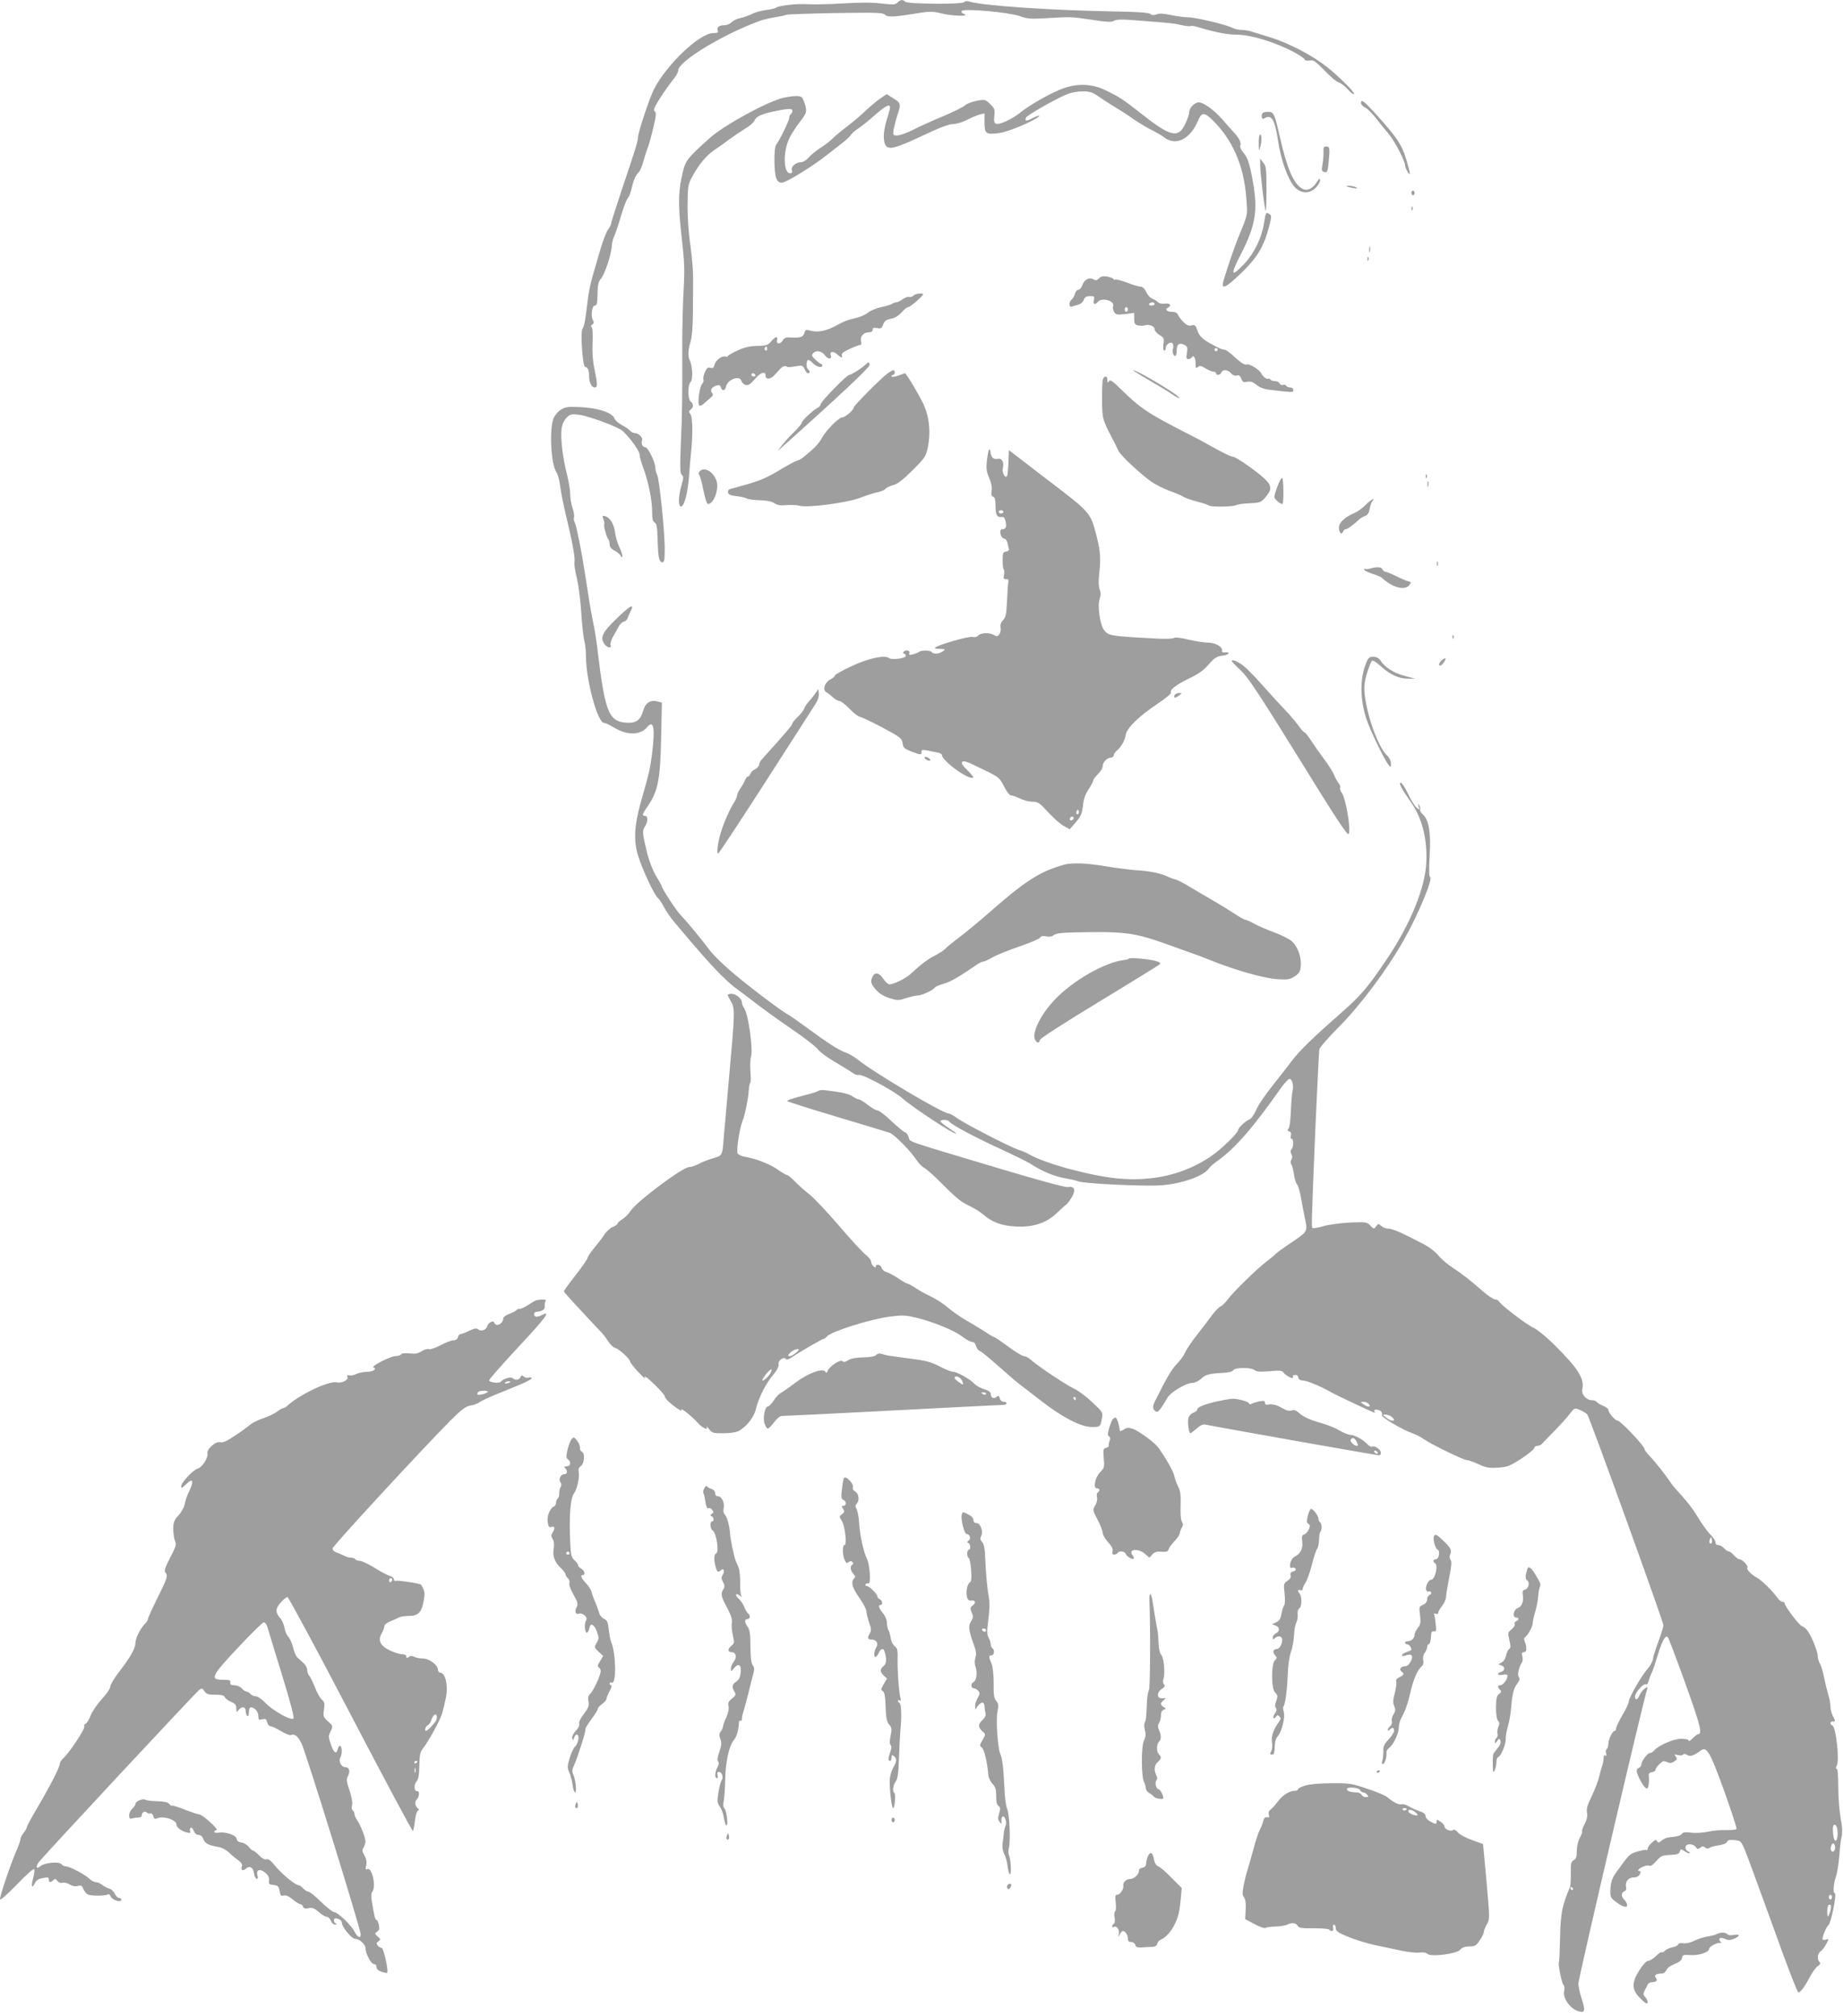
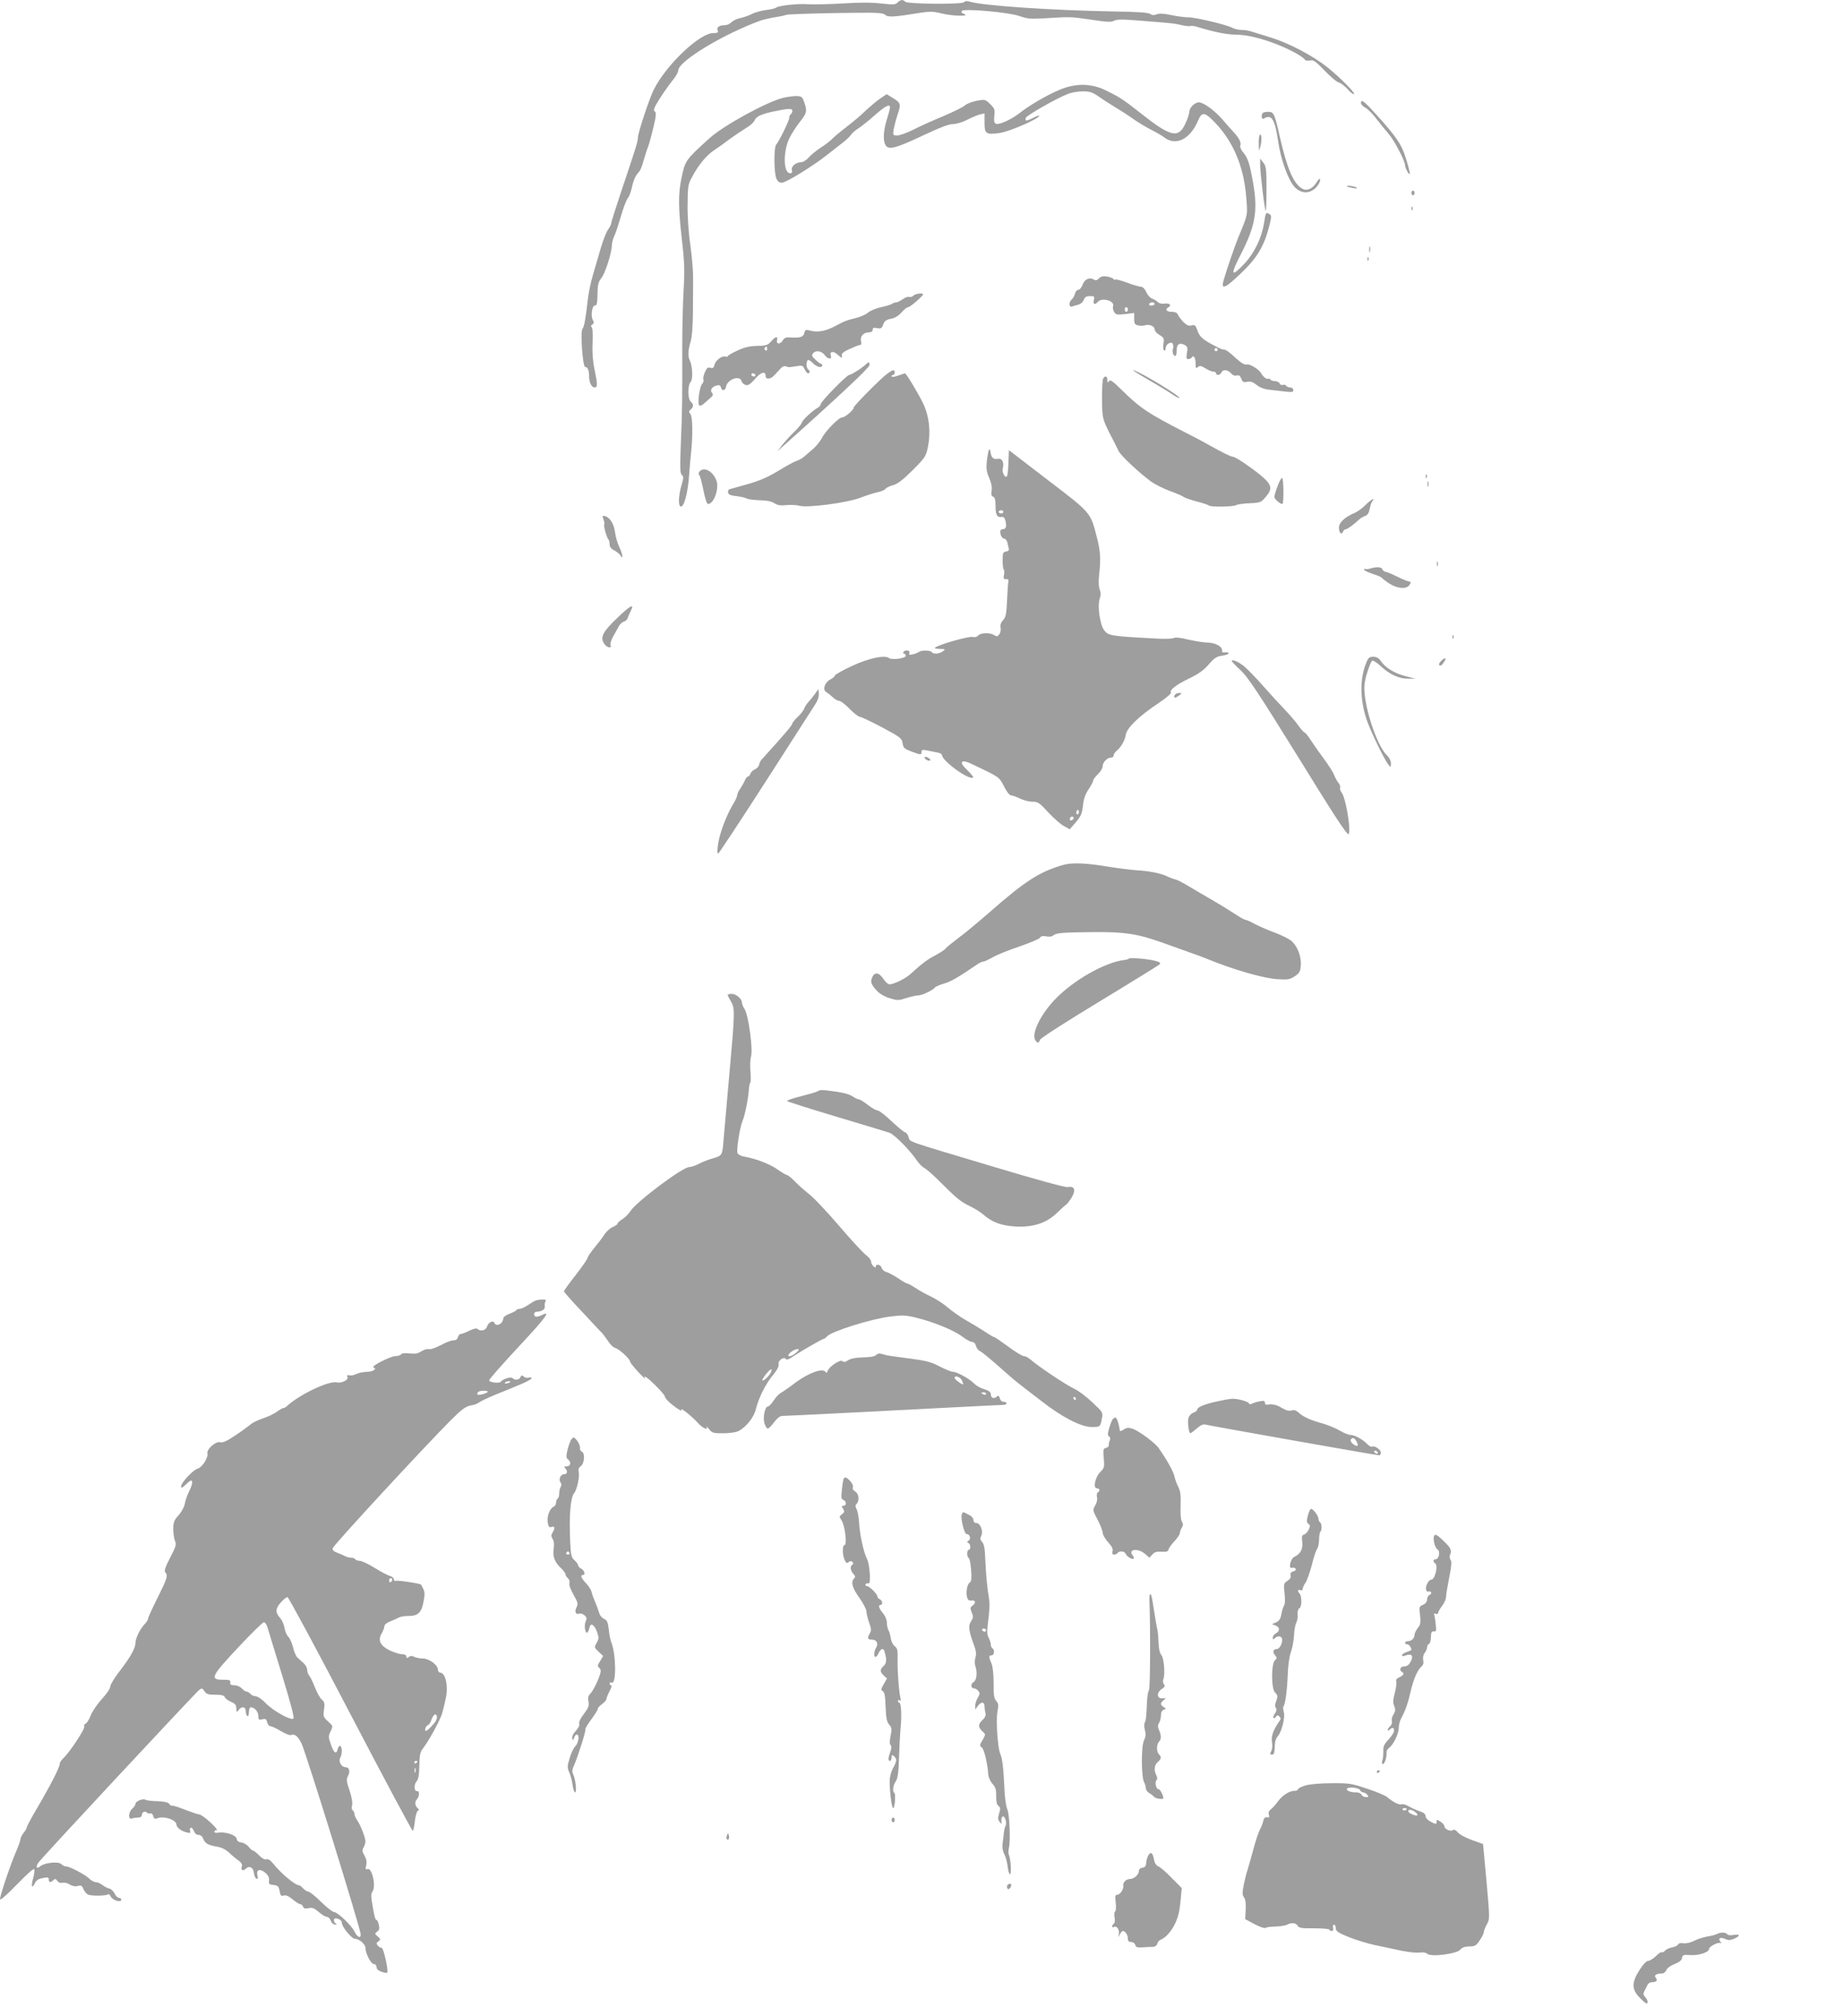
<svg xmlns="http://www.w3.org/2000/svg" version="1.0" width="1170pt" height="1280pt" viewBox="0 0 1170 1280" preserveAspectRatio="xMidYMid meet">
  <g transform="translate(0,1280) scale(0.1,-0.1)" fill="#9e9e9e" stroke="none">
    <path d="M5698 12784 c-14 -14 -27 -15 -105 -6 -60 7 -137 7 -243 0 -85 -5 -184 -7 -219 -5 -68 5 -187 -8 -205 -22 -6 -5 -35 -11 -65 -15 -30 -4 -70 -15 -90 -26 -20 -10 -53 -21 -73 -25 -20 -4 -44 -16 -54 -26 -9 -10 -29 -19 -43 -19 -35 0 -53 -13 -45 -33 5 -14 0 -17 -28 -17 -86 0 -297 -200 -377 -358 -28 -55 -101 -275 -101 -304 0 -24 -13 -67 -106 -343 -35 -105 -64 -196 -64 -203 0 -7 -9 -25 -20 -40 -11 -15 -31 -67 -46 -117 -14 -49 -37 -128 -51 -175 -14 -47 -29 -121 -33 -165 -13 -113 -21 -158 -32 -172 -15 -19 1 -243 17 -243 16 0 25 -22 25 -61 0 -38 16 -69 35 -69 19 0 19 20 -1 116 -11 51 -15 109 -12 171 2 59 0 94 -7 97 -6 3 -4 9 5 15 11 8 12 15 4 28 -15 24 -6 93 12 93 14 0 16 10 18 97 1 37 7 58 22 75 23 26 66 155 68 208 1 19 8 45 14 58 7 12 26 68 42 123 16 56 36 109 44 118 8 9 20 38 26 65 11 52 25 83 46 104 8 7 21 39 29 70 9 31 22 73 30 92 7 19 22 75 34 125 16 67 18 91 9 96 -9 6 -8 16 5 41 23 42 78 123 114 167 15 19 29 43 29 55 4 59 287 230 524 316 19 6 61 16 93 21 33 5 63 12 69 15 5 3 144 8 310 11 264 4 302 3 317 -11 19 -17 54 -15 232 14 53 8 78 7 125 -5 66 -17 186 -21 145 -4 -16 6 -21 13 -14 20 16 16 298 -9 365 -33 50 -18 71 -19 165 -14 162 10 159 10 290 -9 98 -15 127 -17 145 -7 18 10 54 10 163 1 214 -17 217 -17 268 -29 27 -6 52 -8 56 -5 5 2 23 0 42 -6 109 -33 189 -49 243 -49 71 0 170 -24 278 -68 77 -31 151 -73 163 -92 3 -5 17 -7 31 -4 21 5 35 -4 92 -63 37 -39 78 -74 92 -77 14 -4 39 -24 57 -44 17 -20 35 -33 39 -29 8 8 -94 110 -171 171 -93 74 -245 154 -365 190 -47 15 -99 31 -116 36 -17 6 -45 10 -63 10 -17 0 -44 6 -59 14 -39 20 -233 66 -278 66 -22 0 -70 6 -108 14 -47 10 -76 12 -93 5 -18 -7 -30 -6 -40 2 -10 9 -81 14 -221 16 -408 7 -841 37 -924 62 -17 6 -30 5 -38 -3 -15 -15 -358 -12 -373 3 -15 15 -30 14 -49 -5z" />
    <path d="M6727 12230 c-78 -32 -194 -100 -253 -147 -50 -40 -130 -77 -151 -69 -12 5 -14 17 -11 50 5 40 2 48 -26 75 -31 30 -33 31 -86 21 -30 -6 -63 -19 -74 -29 -12 -11 -75 -42 -141 -70 -66 -27 -151 -66 -190 -86 -38 -19 -83 -35 -99 -35 -27 0 -28 1 -23 38 4 20 15 64 26 97 22 66 20 72 -36 106 l-34 21 -42 -28 c-23 -16 -64 -51 -92 -77 -27 -27 -81 -72 -120 -102 -38 -29 -79 -63 -90 -75 -11 -12 -44 -38 -74 -57 -29 -19 -64 -47 -78 -64 -14 -16 -35 -29 -47 -29 -34 0 -65 -27 -59 -50 4 -14 0 -20 -11 -20 -44 0 -46 141 -3 226 14 28 44 74 67 103 44 55 46 68 21 134 -9 22 -16 27 -46 27 -20 0 -57 -5 -83 -11 -103 -25 -377 -175 -466 -255 -156 -141 -156 -142 -180 -256 -21 -101 -20 -187 3 -390 16 -139 18 -192 11 -315 -5 -81 -9 -245 -9 -363 1 -321 0 -417 -9 -620 -6 -153 -5 -187 7 -196 11 -9 11 -19 -3 -66 -18 -62 -21 -124 -7 -133 22 -13 48 83 56 201 3 44 8 106 12 139 12 112 10 229 -4 246 -11 13 -11 18 2 29 19 16 19 34 0 50 -20 17 -20 106 0 126 15 15 11 102 -6 136 -13 24 -11 66 5 119 9 29 14 96 15 185 0 76 1 173 1 215 1 42 -7 136 -17 210 -12 80 -19 184 -18 259 1 111 3 130 25 170 41 79 92 141 140 174 26 17 71 49 101 72 30 22 76 53 102 69 27 15 52 38 57 50 9 24 41 40 115 56 98 21 125 22 125 6 0 -9 -4 -19 -10 -22 -5 -3 -10 -14 -10 -24 0 -18 -62 -144 -83 -170 -15 -18 -14 -176 1 -213 8 -20 19 -28 35 -28 27 0 196 104 288 177 33 26 79 62 101 79 22 17 45 39 50 48 5 9 26 27 46 40 20 13 68 51 106 85 67 59 96 74 96 49 0 -7 -9 -42 -20 -76 -23 -74 -26 -140 -6 -167 20 -28 66 -15 238 66 104 49 164 72 187 71 19 0 59 11 90 27 31 16 68 31 84 35 l27 6 0 -59 c0 -70 9 -77 93 -66 47 6 178 58 235 93 36 23 20 24 -23 2 -40 -21 -51 -20 -42 3 6 15 198 125 265 150 23 10 67 17 96 17 45 0 62 -6 102 -34 27 -19 74 -49 104 -67 30 -18 82 -51 115 -75 33 -23 85 -54 115 -69 30 -15 66 -36 79 -46 74 -59 166 -14 216 104 23 55 40 56 91 6 127 -124 199 -287 215 -487 10 -121 13 -108 -51 -262 -21 -52 -71 -196 -92 -269 -19 -64 9 -53 108 42 105 100 148 172 181 300 15 60 16 69 3 77 -24 15 -25 13 -36 -59 -15 -93 -62 -189 -125 -256 -85 -90 -91 -73 -20 64 91 178 107 274 76 450 -22 124 -33 157 -61 191 -15 17 -24 37 -20 46 7 19 -7 47 -45 88 -16 17 -48 53 -71 80 -50 57 -118 106 -147 106 -27 0 -61 -34 -61 -61 0 -11 -11 -45 -25 -74 -44 -96 -93 -85 -286 68 -113 89 -132 101 -227 147 -88 41 -186 42 -285 0z" />
    <path d="M8640 12145 c0 -8 13 -21 28 -29 16 -8 48 -41 72 -73 25 -32 60 -75 78 -96 34 -40 102 -169 102 -197 1 -20 29 -69 30 -51 0 8 -11 51 -25 96 -27 88 -58 134 -190 280 -77 85 -95 98 -95 70z" />
    <path d="M8017 12083 c-13 -12 -8 -45 6 -36 49 30 70 -2 91 -143 17 -121 66 -252 107 -294 41 -40 91 -41 131 -3 15 15 28 36 28 47 0 17 -4 15 -22 -12 -25 -40 -61 -57 -89 -41 -56 30 -97 124 -144 329 -33 148 -39 160 -73 160 -16 0 -32 -3 -35 -7z" />
    <path d="M7998 11944 c-5 -4 -8 -30 -7 -58 1 -50 1 -50 10 -17 11 36 8 87 -3 75z" />
-     <path d="M8402 11838 c1 -18 -2 -54 -6 -79 -7 -41 -6 -47 12 -51 17 -5 20 1 26 55 10 96 8 107 -14 107 -16 0 -20 -6 -18 -32z" />
    <path d="M8000 11754 c0 -51 28 -286 35 -292 3 -3 5 59 5 137 0 128 -2 146 -20 168 l-20 26 0 -39z" />
    <path d="M8551 11616 c2 -2 20 -6 39 -10 25 -4 31 -3 20 4 -14 9 -69 15 -59 6z" />
    <path d="M8960 11575 c0 -8 5 -15 10 -15 6 0 10 7 10 15 0 8 -4 15 -10 15 -5 0 -10 -7 -10 -15z" />
    <path d="M8961 11474 c0 -11 3 -14 6 -6 3 7 2 16 -1 19 -3 4 -6 -2 -5 -13z" />
    <path d="M8692 11215 c0 -16 2 -22 5 -12 2 9 2 23 0 30 -3 6 -5 -1 -5 -18z" />
    <path d="M8681 11154 c0 -11 3 -14 6 -6 3 7 2 16 -1 19 -3 4 -6 -2 -5 -13z" />
    <path d="M6977 11033 c-13 -14 -21 -15 -35 -7 -26 16 -58 0 -70 -35 -6 -17 -18 -31 -26 -31 -9 0 -18 -11 -22 -25 -3 -13 -12 -29 -20 -36 -20 -16 -19 -53 2 -45 9 3 27 9 41 12 13 4 29 17 33 30 7 18 17 24 40 24 27 0 30 -2 24 -25 -7 -27 7 -33 25 -12 25 31 111 7 97 -28 -3 -9 0 -25 7 -36 11 -17 19 -19 70 -13 l57 7 0 -37 c0 -30 4 -37 25 -42 14 -3 32 -3 41 0 26 10 64 -4 64 -25 0 -10 14 -26 31 -36 28 -16 30 -22 25 -55 -3 -20 -2 -40 4 -43 5 -3 10 3 10 14 0 27 38 48 46 26 3 -8 4 -22 0 -30 -6 -18 2 -45 15 -45 5 0 9 16 9 35 0 40 17 52 50 35 18 -10 21 -17 15 -51 -5 -31 -4 -39 9 -39 8 0 18 5 21 10 12 19 25 -1 25 -37 0 -30 2 -34 15 -23 12 10 21 8 48 -9 19 -12 42 -21 51 -21 9 0 16 -4 16 -10 0 -16 27 -12 34 5 8 21 40 19 61 -5 11 -13 25 -18 37 -14 13 4 21 -2 28 -20 8 -22 14 -25 38 -20 21 4 36 -1 58 -19 19 -16 47 -27 79 -31 160 -19 155 -19 155 -2 0 9 -8 16 -19 16 -11 0 -23 5 -26 11 -4 6 -13 8 -21 5 -8 -3 -17 1 -20 9 -4 8 -17 15 -29 15 -13 0 -27 5 -30 10 -4 6 -10 8 -15 5 -8 -5 -34 15 -42 32 -10 24 -73 64 -92 59 -15 -4 -35 8 -75 44 -29 28 -59 50 -67 50 -8 0 -22 4 -32 9 -104 51 -127 70 -142 117 -10 29 -15 33 -36 28 -17 -5 -31 1 -52 22 -15 16 -31 37 -35 47 -4 11 -17 17 -36 17 -35 0 -48 15 -25 28 25 14 9 29 -24 24 -17 -2 -35 2 -43 11 -8 8 -24 17 -35 21 -11 3 -28 22 -37 41 -10 22 -24 35 -36 35 -10 0 -49 11 -85 25 -37 14 -71 23 -76 20 -4 -3 -10 -1 -12 4 -1 4 -19 11 -38 15 -27 4 -40 2 -53 -11z m353 -163 c0 -5 -9 -10 -21 -10 -11 0 -17 5 -14 10 3 6 13 10 21 10 8 0 14 -4 14 -10z m-170 -35 c0 -8 -4 -15 -10 -15 -5 0 -10 7 -10 15 0 8 5 15 10 15 6 0 10 -7 10 -15z m570 -255 c0 -5 -4 -10 -10 -10 -5 0 -10 5 -10 10 0 6 5 10 10 10 6 0 10 -4 10 -10z" />
    <path d="M5799 10923 c-7 -7 -19 -11 -27 -8 -7 3 -26 -4 -42 -15 -15 -11 -34 -20 -42 -20 -8 0 -18 -4 -23 -8 -6 -5 -37 -15 -70 -22 -33 -7 -71 -23 -85 -35 -14 -13 -50 -28 -80 -35 -51 -12 -70 -19 -110 -41 -75 -42 -127 -52 -181 -37 -23 7 -28 4 -33 -17 -7 -26 -28 -32 -98 -27 -18 1 -31 -5 -38 -18 -14 -27 -44 -27 -37 0 7 28 -10 25 -37 -7 -21 -24 -31 -28 -87 -29 -47 -1 -81 -8 -126 -29 -35 -16 -63 -32 -63 -36 0 -5 -6 -6 -14 -3 -21 8 -63 -23 -70 -52 -5 -20 -11 -24 -27 -19 -15 5 -22 -1 -35 -30 -8 -20 -12 -40 -8 -46 3 -6 -1 -18 -9 -27 -17 -20 -31 -128 -17 -137 5 -3 18 2 28 12 11 10 29 26 41 36 18 15 20 21 11 33 -15 17 0 39 31 47 15 4 23 0 26 -14 7 -24 27 -20 32 6 8 46 88 75 98 36 3 -11 15 -22 26 -25 17 -5 30 4 60 38 36 43 67 52 67 21 0 -26 31 -25 56 3 14 15 33 35 42 45 9 10 23 15 32 11 16 -7 17 -7 71 2 31 5 36 3 47 -20 6 -14 16 -26 22 -26 13 0 13 17 0 25 -12 8 -13 52 -1 59 4 3 19 -6 31 -19 23 -25 60 -34 60 -15 0 6 -3 10 -8 10 -4 0 -20 12 -35 26 -22 20 -26 29 -16 40 19 23 55 17 77 -13 19 -26 46 -25 36 1 -9 24 17 29 40 7 26 -24 38 -27 30 -7 -4 10 11 23 49 40 30 14 60 26 67 26 8 0 10 8 6 24 -7 30 16 56 50 56 15 0 24 6 24 16 0 13 7 15 28 11 24 -5 30 -2 39 23 8 22 19 30 48 36 25 4 48 18 68 40 16 19 35 34 43 34 12 0 94 71 94 81 0 11 -51 5 -61 -8z m-929 -339 c0 -8 -5 -12 -10 -9 -6 4 -8 11 -5 16 9 14 15 11 15 -7z m-75 -164 c3 -5 -1 -10 -9 -10 -9 0 -16 5 -16 10 0 6 4 10 9 10 6 0 13 -4 16 -10z" />
    <path d="M5498 10488 c-24 -24 -94 -68 -106 -68 -16 0 -182 -170 -182 -186 0 -8 -9 -18 -21 -24 -32 -18 -99 -81 -99 -94 0 -6 -21 -31 -46 -56 -25 -24 -60 -62 -77 -84 l-31 -41 44 40 c335 299 540 491 540 507 0 21 -4 22 -22 6z" />
    <path d="M5632 10427 c-42 -31 -212 -203 -212 -214 0 -16 -55 -63 -73 -63 -22 0 -107 -86 -131 -134 -11 -20 -36 -51 -55 -67 -20 -17 -45 -38 -56 -48 -11 -10 -31 -22 -45 -26 -14 -4 -56 -27 -95 -50 -89 -55 -141 -78 -240 -105 -44 -12 -86 -24 -93 -26 -8 -2 -12 -12 -10 -21 2 -13 16 -19 53 -23 28 -3 57 -10 65 -15 8 -5 45 -10 82 -11 45 -1 77 -7 94 -19 20 -13 40 -16 77 -12 28 2 65 1 81 -4 52 -15 309 19 391 52 39 15 87 30 107 34 21 4 42 13 49 21 6 8 29 19 50 24 28 8 62 34 122 94 78 78 85 88 97 144 20 97 10 195 -28 277 -28 60 -109 195 -117 195 -1 0 -21 -7 -44 -15 -22 -8 -41 -10 -41 -5 0 6 5 10 10 10 6 0 10 7 10 15 0 21 -11 19 -48 -8z" />
    <path d="M7290 10389 c58 -34 125 -74 149 -91 24 -16 45 -27 48 -25 10 11 -267 177 -294 177 -4 0 39 -28 97 -61z" />
    <path d="M7002 10393 c-4 -10 -6 -70 -6 -134 2 -123 0 -118 82 -275 5 -10 15 -31 23 -47 13 -29 133 -141 207 -195 24 -17 76 -43 115 -58 40 -14 82 -32 93 -40 12 -7 50 -20 85 -29 35 -9 69 -20 74 -25 13 -10 156 -8 173 3 7 5 45 10 85 12 69 3 73 5 104 42 40 47 36 74 -16 120 -54 49 -177 133 -193 133 -14 0 -62 24 -163 80 -27 16 -90 49 -140 74 -240 123 -287 155 -408 274 -55 54 -70 64 -77 52 -8 -12 -10 -11 -10 8 0 26 -18 29 -28 5z" />
-     <path d="M3561 10199 c-18 -11 -38 -34 -46 -53 -29 -69 -18 -293 18 -346 9 -14 19 -52 23 -85 4 -33 19 -112 34 -175 43 -177 62 -280 57 -308 -3 -15 4 -60 15 -102 10 -42 23 -139 28 -220 5 -80 14 -161 20 -180 5 -19 10 -64 10 -100 1 -153 74 -420 115 -420 8 0 36 -13 62 -29 84 -51 169 -50 212 3 41 49 51 -8 30 -173 -11 -88 -18 -119 -70 -301 -42 -149 -48 -245 -19 -340 25 -85 103 -252 126 -271 9 -7 26 -33 39 -58 13 -25 45 -72 72 -103 156 -185 205 -240 265 -303 36 -38 85 -83 107 -100 23 -16 85 -64 139 -105 54 -41 159 -117 234 -168 75 -51 146 -106 158 -122 12 -17 60 -53 108 -81 48 -28 99 -60 114 -70 14 -11 32 -17 40 -14 21 8 226 -102 280 -151 69 -60 338 -237 338 -220 0 2 -22 18 -50 36 -27 18 -50 36 -50 41 0 12 47 11 55 -1 12 -19 153 -95 318 -171 93 -43 185 -88 205 -102 68 -44 148 -77 210 -87 34 -6 74 -15 89 -21 37 -14 408 -32 518 -25 130 8 274 57 308 106 7 11 34 34 58 51 112 80 222 207 403 464 22 30 45 55 52 55 18 0 28 -43 19 -78 -3 -15 -8 -71 -10 -125 -2 -54 -8 -104 -14 -111 -9 -10 -8 -15 4 -20 11 -4 14 -13 10 -26 -4 -11 -2 -20 4 -20 14 0 14 -53 0 -67 -7 -7 -8 -17 -1 -30 7 -12 7 -24 0 -36 -6 -11 -6 -23 0 -30 5 -7 12 -34 16 -61 3 -27 12 -57 20 -65 7 -9 19 -47 25 -86 7 -38 17 -92 23 -120 20 -97 22 -92 -81 -162 -52 -35 -99 -69 -105 -76 -6 -7 -29 -26 -50 -42 -57 -42 -216 -196 -251 -244 -16 -22 -38 -43 -47 -46 -9 -3 -32 -27 -52 -53 -19 -26 -62 -83 -96 -126 -35 -44 -69 -95 -77 -114 -8 -19 -32 -51 -53 -73 -33 -34 -64 -87 -136 -232 -18 -36 -18 -52 0 -66 11 -10 19 -5 38 21 12 18 30 46 39 63 19 35 119 95 159 95 15 0 39 11 54 25 31 28 46 33 134 38 41 2 67 8 72 18 12 18 112 18 134 0 12 -10 36 -12 95 -7 63 6 81 4 88 -7 7 -13 45 -37 57 -37 3 0 5 4 4 9 -2 5 0 9 5 10 20 3 26 0 29 -16 2 -11 14 -18 33 -19 27 -1 118 -40 185 -79 29 -16 260 -125 267 -125 2 0 1 5 -2 10 -8 14 28 13 42 -1 6 -6 9 -17 6 -24 -5 -13 131 -94 198 -117 18 -6 49 -22 69 -36 49 -34 251 -132 271 -132 9 0 42 -12 74 -26 47 -22 67 -26 123 -22 61 3 75 9 150 57 45 30 82 60 82 67 0 8 9 14 20 14 10 0 25 7 32 16 7 8 43 45 79 82 36 37 79 84 95 106 30 38 30 38 64 24 19 -8 40 -21 47 -29 14 -17 483 -1316 483 -1338 0 -9 -14 -54 -31 -101 -18 -47 -34 -98 -36 -115 -3 -16 -18 -43 -33 -60 -36 -39 -120 -184 -120 -208 0 -10 -18 -49 -40 -86 -22 -37 -40 -75 -40 -84 0 -9 -4 -17 -10 -17 -14 0 -40 -55 -40 -84 0 -14 -5 -28 -10 -31 -6 -4 -8 -16 -4 -27 4 -14 2 -18 -5 -14 -7 5 -11 -2 -11 -18 0 -14 -4 -35 -9 -48 -5 -13 -14 -45 -20 -72 -6 -26 -28 -81 -47 -122 -27 -55 -34 -80 -29 -103 4 -20 0 -42 -15 -71 -12 -23 -19 -44 -16 -47 3 -3 -4 -22 -15 -41 -11 -22 -19 -56 -19 -84 0 -37 -4 -50 -19 -58 -17 -9 -20 -21 -19 -83 1 -39 -2 -79 -5 -87 -51 -122 -59 -163 -63 -318 -2 -85 -5 -157 -7 -159 -8 -7 16 -129 27 -143 8 -9 10 -25 6 -40 -12 -44 38 -115 92 -130 40 -12 44 4 19 80 -12 35 -21 78 -21 96 0 33 417 1818 437 1870 11 30 -35 -7 -48 -38 -13 -32 -29 -37 -29 -9 0 25 55 86 69 77 6 -4 13 5 17 21 4 15 13 39 20 53 7 14 24 64 38 111 28 93 49 130 64 114 5 -5 55 -137 111 -293 94 -261 110 -322 82 -322 -5 0 -20 -12 -35 -26 -14 -15 -26 -22 -26 -15 0 7 -19 11 -48 11 -49 0 -144 -42 -172 -75 -7 -8 -18 -15 -26 -15 -15 0 -54 -52 -54 -73 0 -8 -7 -17 -15 -21 -8 -3 -15 -11 -15 -19 0 -20 37 -92 54 -106 13 -11 16 -9 21 11 3 12 4 36 3 53 -3 24 1 31 20 33 12 2 22 9 22 16 0 7 11 23 25 36 21 20 29 22 49 12 18 -8 28 -7 45 5 19 12 20 17 9 31 -11 13 -10 15 14 9 15 -4 30 -3 33 3 4 6 13 5 25 -2 20 -13 41 -6 86 27 39 29 58 -3 149 -254 46 -129 82 -238 79 -243 -3 -5 -31 -8 -62 -7 -31 1 -84 -3 -116 -10 -34 -8 -80 -10 -109 -7 -38 5 -52 4 -61 -8 -6 -9 -30 -17 -58 -19 -29 -1 -55 -10 -68 -22 -18 -16 -23 -17 -30 -5 -7 12 -13 10 -34 -10 -15 -13 -26 -30 -26 -37 0 -8 -4 -12 -8 -9 -5 3 -31 -2 -58 -10 -50 -15 -50 -15 -138 -138 -21 -30 -29 -54 -32 -96 -3 -53 -1 -57 29 -81 43 -35 77 -45 77 -25 0 9 -9 25 -20 36 -20 20 -18 45 5 54 8 3 11 13 8 24 -8 33 14 62 47 62 19 0 33 7 40 20 7 14 7 20 0 20 -20 0 -9 15 20 28 16 8 35 10 41 6 8 -4 24 7 43 29 29 34 36 37 88 40 46 2 58 6 62 21 5 18 6 18 31 2 15 -10 29 -15 32 -12 3 3 -2 8 -11 12 -9 3 -16 15 -16 25 0 25 48 26 65 2 11 -15 15 -15 29 -4 13 11 19 11 31 1 10 -8 19 -9 28 -2 6 5 33 13 59 16 27 4 49 13 52 22 4 11 17 14 47 11 40 -4 42 -5 68 -68 15 -35 94 -252 177 -481 82 -230 154 -418 161 -418 14 0 40 36 76 104 14 26 35 55 47 63 16 11 19 18 11 26 -17 17 -13 55 8 69 10 7 26 28 35 46 17 33 17 34 -3 27 -12 -3 -21 -2 -21 3 0 22 24 78 38 90 17 13 54 202 40 202 -13 0 -8 62 7 105 8 22 17 78 21 125 3 47 9 104 15 127 6 30 5 64 -6 120 -8 43 -15 131 -15 196 0 74 -4 117 -10 117 -7 0 -7 7 1 21 17 33 -5 239 -27 252 -19 11 -18 27 1 27 18 0 18 1 0 36 -8 16 -15 43 -15 61 0 18 -6 52 -14 75 -7 24 -19 72 -26 108 -7 36 -19 75 -26 87 -8 12 -14 33 -14 46 0 29 -36 121 -62 159 -10 15 -27 30 -38 33 -19 6 -110 127 -110 145 0 6 -7 10 -15 10 -8 0 -22 12 -32 26 -28 41 -100 112 -131 128 -33 17 -68 54 -59 63 9 9 -33 53 -50 53 -7 0 -23 11 -35 25 -12 14 -27 25 -33 25 -7 0 -20 9 -30 20 -10 11 -26 20 -37 20 -11 0 -18 7 -18 18 0 10 -14 31 -31 48 -17 16 -51 63 -76 104 -39 65 -74 109 -150 192 -9 10 -23 28 -32 42 -32 48 -100 133 -130 163 -17 18 -31 37 -31 43 0 19 -153 180 -170 180 -17 0 -60 51 -60 70 0 6 -15 17 -34 25 -19 8 -37 19 -41 25 -3 5 -16 10 -29 10 -36 0 -68 37 -61 70 15 68 -28 134 -185 289 -47 46 -103 91 -125 101 -42 18 -204 142 -218 166 -4 8 -16 14 -26 14 -10 0 -46 24 -79 53 -85 74 -129 108 -194 151 -32 21 -71 55 -88 76 -16 21 -56 51 -87 68 -155 81 -205 102 -235 102 -12 0 -30 8 -40 17 -17 15 -19 15 -32 -3 -14 -19 -15 -18 -37 5 -21 22 -26 23 -128 19 -58 -3 -134 -13 -169 -23 -34 -10 -65 -15 -69 -12 -8 8 -8 18 17 622 12 270 23 500 26 513 2 12 58 76 123 141 138 139 307 365 412 551 89 156 187 389 168 401 -7 4 -8 48 -3 136 8 150 -4 224 -42 261 -14 13 -22 27 -19 33 3 5 1 17 -5 26 -9 15 -10 14 -4 -7 7 -25 7 -25 -15 -6 -12 11 -36 50 -53 88 -18 37 -38 68 -46 68 -15 0 4 -36 65 -123 70 -99 104 -232 98 -378 -6 -164 -101 -397 -255 -625 -120 -177 -160 -224 -288 -337 -174 -152 -260 -236 -306 -296 -23 -30 -54 -71 -71 -92 -97 -121 -145 -189 -163 -232 -12 -26 -29 -50 -39 -54 -24 -8 -73 -54 -73 -68 0 -18 -109 -124 -173 -167 -168 -114 -370 -162 -595 -140 -175 18 -456 94 -557 152 -16 10 -48 23 -70 30 -54 18 -340 165 -389 201 -22 16 -46 29 -53 29 -38 0 -482 264 -581 345 -18 15 -51 34 -73 42 -44 15 -111 58 -255 164 -49 36 -102 73 -116 80 -49 27 -282 205 -372 285 -50 44 -106 100 -124 125 -49 66 -142 179 -181 219 -30 31 -121 171 -121 186 0 3 -16 31 -35 62 -20 33 -43 93 -56 142 -31 128 -33 146 -15 172 20 29 21 68 1 68 -22 0 -19 9 19 65 63 91 78 169 83 427 l5 227 -26 7 c-48 12 -78 -7 -93 -59 -18 -62 -47 -81 -115 -75 -103 10 -128 74 -173 448 -7 63 -20 147 -29 185 -8 39 -22 115 -30 170 -9 55 -20 127 -25 160 -19 125 -52 288 -62 307 -6 11 -8 26 -5 34 3 8 -1 34 -9 57 -8 23 -15 63 -15 88 0 25 -9 79 -19 120 -28 104 -44 242 -36 296 4 29 16 55 32 71 22 22 30 24 76 19 64 -8 255 -78 282 -105 48 -46 105 -126 105 -147 0 -12 11 -52 24 -87 32 -85 56 -203 56 -277 0 -45 4 -62 16 -69 13 -7 17 -29 19 -113 3 -111 9 -139 31 -139 11 0 14 19 14 88 -1 116 -34 442 -49 469 -6 12 -11 32 -11 45 0 34 -47 128 -63 128 -17 0 -29 24 -21 44 7 17 -22 46 -45 46 -10 0 -24 7 -32 16 -7 8 -30 24 -51 35 -21 11 -43 30 -48 43 -13 36 -101 65 -213 71 -80 4 -97 2 -126 -16z m5129 -6314 c17 -20 -9 -21 -36 0 -19 14 -19 14 2 15 12 0 27 -7 34 -15z m143 -79 c9 -7 17 -16 17 -20 0 -13 -29 -5 -51 14 -23 18 -23 19 -4 19 11 0 28 -6 38 -13z m2033 -803 c-11 -11 -19 6 -11 24 8 17 8 17 12 0 3 -10 2 -21 -1 -24z m800 -1845 c-1 -56 -23 -61 -28 -6 -6 53 0 72 17 58 6 -5 11 -29 11 -52z m-16 -88 c0 -22 -16 -35 -25 -20 -9 14 4 52 16 45 5 -4 9 -15 9 -25z m-1665 -260 c3 -5 1 -10 -4 -10 -6 0 -11 5 -11 10 0 6 2 10 4 10 3 0 8 -4 11 -10z m1645 -55 c0 -8 -4 -15 -10 -15 -5 0 -10 7 -10 15 0 8 5 15 10 15 6 0 10 -7 10 -15z m-10 -86 c-13 -45 -20 -48 -20 -7 0 36 7 51 21 43 4 -3 3 -19 -1 -36z" />
    <path d="M6279 9945 c-4 -5 -10 -37 -14 -70 -5 -49 -3 -69 15 -110 14 -33 19 -60 15 -81 -4 -23 -1 -33 10 -38 11 -4 15 -20 15 -60 0 -56 10 -73 41 -68 11 2 18 -7 23 -29 7 -35 1 -49 -20 -49 -8 0 -14 -6 -14 -14 0 -25 12 -46 26 -46 7 0 16 -12 20 -27 3 -16 7 -33 9 -40 2 -6 -6 -13 -18 -15 -20 -3 -22 -9 -22 -56 0 -30 3 -56 7 -58 4 -3 5 -18 2 -33 -5 -24 -3 -29 12 -28 14 2 18 -3 15 -18 -2 -11 -6 -65 -8 -120 -4 -84 -8 -104 -25 -122 -14 -15 -19 -30 -16 -47 3 -15 -1 -34 -8 -43 -11 -15 -16 -16 -33 -5 -28 17 -86 15 -101 -3 -8 -9 -21 -13 -36 -9 -23 6 -217 -49 -238 -68 -6 -4 8 -8 30 -8 36 -1 38 -2 20 -15 -23 -17 -62 -20 -71 -5 -8 12 -67 13 -81 1 -5 -4 -22 -11 -38 -15 -23 -6 -27 -4 -23 8 7 18 -27 23 -38 6 -3 -5 -1 -10 4 -10 6 0 11 -6 11 -14 0 -16 -88 -28 -106 -14 -28 21 -130 -1 -237 -51 -59 -27 -107 -55 -107 -60 0 -6 -13 -17 -29 -25 -36 -19 -51 -66 -25 -81 10 -5 28 -20 41 -32 13 -13 32 -23 41 -23 9 0 39 -23 65 -50 27 -28 56 -50 65 -51 9 0 73 -31 142 -67 117 -63 125 -69 130 -101 4 -29 11 -35 55 -52 61 -23 65 -23 65 -3 0 13 7 15 33 10 17 -4 47 -9 65 -13 17 -3 32 -10 32 -17 1 -38 176 -164 198 -142 3 3 -14 24 -38 47 -31 30 -39 44 -31 52 8 8 32 1 88 -27 147 -70 146 -69 177 -129 17 -35 35 -57 45 -57 9 0 34 -9 56 -20 22 -11 57 -20 78 -20 36 0 45 -6 102 -68 35 -37 79 -77 100 -87 l36 -20 39 45 c32 38 39 54 45 105 4 43 15 73 36 104 16 24 29 49 29 56 0 6 14 24 30 40 17 16 30 38 30 50 0 25 29 55 53 55 9 0 17 6 17 14 0 8 10 23 23 33 23 19 50 66 53 94 4 44 82 121 209 205 46 31 82 61 79 66 -11 17 30 49 112 89 61 29 94 52 127 90 36 42 52 52 86 56 22 3 41 10 41 15 0 5 -10 8 -22 6 -15 -2 -22 2 -20 10 5 25 -41 51 -88 52 -25 0 -81 9 -125 19 -48 12 -84 16 -91 11 -5 -5 -48 -7 -95 -5 -313 16 -323 18 -351 56 -25 35 -42 152 -27 196 8 25 8 41 0 61 -7 18 -8 51 -3 97 11 98 8 148 -17 243 -39 150 -36 146 -310 355 l-246 189 -3 -74 c-1 -40 -5 -80 -8 -88 -9 -24 -35 18 -28 46 10 39 -5 67 -32 61 -27 -5 -41 7 -46 43 -1 14 -6 21 -9 15z m91 -395 c0 -5 -7 -10 -15 -10 -8 0 -15 5 -15 10 0 6 7 10 15 10 8 0 15 -4 15 -10z m476 -1917 c-10 -10 -19 5 -10 18 6 11 8 11 12 0 2 -7 1 -15 -2 -18z m-35 -36 c-13 -13 -26 -3 -16 12 3 6 11 8 17 5 6 -4 6 -10 -1 -17z" />
    <path d="M4441 9806 c-7 -8 -8 -17 -3 -20 5 -3 17 -46 27 -96 11 -55 22 -90 30 -90 37 0 72 99 53 149 -22 60 -80 90 -107 57z" />
    <path d="M9051 9774 c0 -11 3 -14 6 -6 3 7 2 16 -1 19 -3 4 -6 -2 -5 -13z" />
    <path d="M8111 9715 c-12 -31 -21 -62 -21 -70 0 -13 36 -45 51 -45 10 0 8 159 -1 165 -5 3 -18 -20 -29 -50z" />
    <path d="M9062 9725 c0 -16 2 -22 5 -12 2 9 2 23 0 30 -3 6 -5 -1 -5 -18z" />
    <path d="M8669 9594 c-18 -19 -50 -42 -68 -50 -63 -26 -101 -62 -101 -94 0 -33 17 -49 26 -26 3 9 11 16 18 16 10 0 48 28 86 63 8 8 25 17 36 21 15 5 24 18 29 44 4 20 11 43 17 50 24 28 -11 9 -43 -24z" />
    <path d="M3831 9503 c5 -14 7 -28 5 -32 -6 -9 16 -86 27 -97 4 -4 7 -18 7 -30 0 -16 10 -29 30 -39 16 -8 34 -23 39 -32 20 -34 13 14 -8 55 -10 20 -22 61 -26 89 -7 56 -32 97 -64 106 -17 4 -19 2 -10 -20z" />
    <path d="M9122 9220 c0 -14 2 -19 5 -12 2 6 2 18 0 25 -3 6 -5 1 -5 -13z" />
    <path d="M8698 9190 c-15 -4 -29 -5 -32 -2 -3 3 -6 1 -6 -5 0 -5 25 -17 55 -27 30 -9 57 -21 60 -27 4 -5 25 -21 47 -35 51 -32 105 -36 125 -9 13 18 12 20 -9 25 -13 3 -47 18 -77 33 -30 15 -60 27 -67 27 -6 0 -14 7 -18 15 -6 16 -35 18 -78 5z" />
    <path d="M3914 8872 c-88 -84 -105 -119 -79 -158 17 -27 51 -34 41 -9 -3 8 4 32 16 53 12 20 27 49 35 63 7 15 22 29 33 32 11 3 22 13 25 24 4 10 12 30 20 46 25 49 -7 31 -91 -51z" />
    <path d="M9221 8754 c0 -11 3 -14 6 -6 3 7 2 16 -1 19 -3 4 -6 -2 -5 -13z" />
    <path d="M8674 8593 c-42 -98 -41 -234 1 -360 25 -74 111 -252 139 -288 15 -19 15 -19 16 8 0 17 -10 37 -25 51 -55 51 -128 253 -142 392 -4 47 -1 78 16 132 12 39 26 74 32 77 5 4 30 -12 55 -35 57 -53 117 -80 174 -79 l45 0 -66 17 c-69 18 -128 55 -155 98 -11 16 -26 24 -46 24 -24 0 -32 -6 -44 -37z" />
    <path d="M9146 8601 c-10 -11 -13 -22 -8 -25 9 -6 20 4 36 32 11 19 -9 14 -28 -7z" />
    <path d="M7820 8603 c0 -4 25 -30 55 -58 45 -41 110 -138 367 -553 243 -394 313 -500 320 -487 16 28 -20 234 -45 263 -8 10 -12 23 -10 30 3 7 -1 21 -9 30 -8 9 -21 33 -29 52 -7 19 -36 64 -63 100 -27 36 -64 89 -83 118 -18 28 -37 52 -42 52 -4 0 -22 20 -39 44 -17 24 -57 71 -89 104 -32 33 -94 101 -138 151 -44 50 -96 103 -115 119 -37 30 -80 49 -80 35z" />
    <path d="M5175 8396 c-11 -16 -30 -39 -42 -52 -12 -13 -24 -32 -28 -43 -3 -11 -22 -35 -41 -53 -19 -18 -34 -37 -34 -42 0 -10 -46 -64 -196 -230 -7 -7 -13 -21 -15 -32 -2 -10 -14 -23 -27 -29 -12 -5 -25 -18 -28 -27 -3 -10 -10 -18 -15 -18 -5 0 -14 -10 -19 -22 -5 -13 -18 -36 -29 -53 -12 -16 -21 -36 -21 -44 0 -8 -12 -35 -28 -60 -28 -47 -63 -129 -80 -191 -16 -55 -23 -120 -13 -120 4 0 140 206 302 458 161 251 304 473 317 494 14 22 22 47 20 65 l-3 28 -20 -29z" />
    <path d="M7456 8385 c-7 -19 5 -19 30 0 19 14 19 14 -2 15 -12 0 -24 -7 -28 -15z" />
    <path d="M5870 7990 c0 -12 28 -25 36 -17 3 3 -4 10 -15 17 -15 7 -21 7 -21 0z" />
    <path d="M6755 7310 c-153 -43 -247 -103 -474 -303 -68 -59 -155 -132 -195 -161 -39 -30 -77 -60 -84 -69 -7 -9 -37 -28 -65 -43 -48 -24 -88 -55 -159 -120 -31 -28 -104 -63 -130 -64 -10 0 -28 16 -40 35 -26 39 -52 45 -68 16 -16 -31 -12 -48 21 -85 20 -24 49 -41 85 -53 51 -16 57 -16 107 0 30 9 64 17 76 17 24 0 96 34 106 50 3 5 29 17 58 25 44 13 83 35 220 128 10 6 23 12 30 12 6 0 32 12 57 26 25 15 101 46 170 69 69 24 129 49 133 57 6 10 18 12 38 8 18 -4 36 -2 44 5 20 17 58 20 255 22 201 2 283 -11 445 -69 55 -20 132 -47 170 -61 39 -13 84 -30 100 -37 176 -72 363 -126 455 -132 67 -4 79 -2 110 19 30 20 35 30 38 68 4 54 -19 118 -56 153 -15 14 -64 39 -110 56 -46 17 -104 42 -129 56 -25 14 -51 25 -57 25 -6 0 -36 17 -66 37 -30 20 -95 60 -145 89 -49 28 -117 68 -150 88 -33 20 -71 40 -85 43 -14 3 -37 12 -53 20 -36 18 -116 34 -197 38 -36 3 -119 13 -185 24 -124 21 -218 25 -270 11z" />
    <path d="M7167 6714 c-4 -4 -17 -8 -29 -9 -124 -14 -330 -132 -445 -255 -88 -94 -144 -210 -122 -251 12 -24 25 -24 31 -1 3 10 161 112 374 241 203 123 375 230 383 236 11 11 7 15 -20 23 -42 13 -164 24 -172 16z" />
    <path d="M4620 6483 c0 -5 9 -23 20 -41 26 -43 26 -65 -10 -464 -16 -183 -32 -367 -36 -408 -8 -106 -8 -107 -67 -124 -29 -8 -70 -24 -92 -36 -21 -11 -48 -20 -60 -20 -42 0 -339 -223 -374 -281 -11 -17 -33 -39 -50 -50 -17 -10 -31 -23 -31 -28 0 -5 -13 -14 -29 -21 -16 -6 -41 -28 -54 -48 -13 -21 -43 -59 -66 -87 -22 -27 -41 -55 -41 -62 0 -6 -34 -55 -75 -108 -41 -52 -75 -99 -75 -104 0 -4 51 -62 113 -127 61 -66 120 -129 130 -139 10 -11 28 -36 41 -55 12 -19 31 -36 41 -38 22 -4 95 -70 95 -87 0 -5 23 -35 51 -65 28 -30 48 -49 44 -42 -13 26 12 9 67 -45 32 -32 58 -62 58 -68 0 -6 12 -23 28 -37 36 -33 89 -67 78 -50 -14 24 69 -42 103 -81 31 -35 70 -52 56 -24 -4 6 3 0 15 -15 20 -26 27 -28 91 -28 41 0 81 6 97 14 50 26 99 88 111 141 17 70 63 162 110 217 26 32 37 55 34 67 -6 23 35 51 46 32 5 -7 21 -1 46 17 50 33 186 112 195 112 4 0 13 7 20 15 26 31 275 110 400 126 77 10 99 9 162 -6 112 -27 244 -81 295 -120 25 -19 54 -35 64 -35 12 0 21 -10 25 -26 4 -14 15 -29 25 -32 10 -4 64 -48 121 -99 57 -51 117 -102 135 -115 17 -13 76 -58 131 -101 131 -103 254 -167 321 -167 56 0 56 0 66 54 8 38 6 40 -61 103 -38 36 -91 76 -119 88 -47 22 -223 139 -274 184 -13 12 -32 21 -42 21 -9 0 -54 27 -98 60 -45 33 -84 60 -89 60 -4 0 -33 17 -64 38 -31 20 -84 52 -118 71 -33 19 -84 55 -113 79 -28 25 -77 56 -107 70 -30 14 -74 38 -97 54 -23 15 -46 28 -51 28 -6 0 -33 15 -60 34 -28 18 -61 36 -75 40 -13 3 -27 15 -30 26 -5 21 -37 28 -37 9 0 -8 -5 -8 -15 1 -8 7 -15 20 -15 30 0 10 -16 30 -35 44 -19 15 -95 97 -169 184 -74 86 -158 176 -188 199 -29 23 -71 60 -93 83 -21 22 -44 40 -50 40 -5 0 -32 16 -59 35 -48 34 -135 68 -209 81 -21 3 -41 14 -45 22 -8 22 14 161 31 203 16 37 37 142 41 201 1 20 5 40 9 44 4 4 4 35 1 68 -3 34 -2 78 4 99 13 47 -17 264 -42 302 -9 13 -16 31 -16 40 0 23 -37 55 -65 55 -14 0 -25 -3 -25 -7z m431 -2274 c-30 -25 -60 -27 -40 -3 15 18 51 34 59 27 3 -3 -6 -13 -19 -24z m-159 -126 c-14 -25 -52 -59 -52 -45 0 13 51 74 57 68 3 -2 0 -13 -5 -23z m1938 -163 c0 -5 -2 -10 -4 -10 -3 0 -8 5 -11 10 -3 6 -1 10 4 10 6 0 11 -4 11 -10z" />
    <path d="M5190 5871 c-8 -5 -57 -19 -108 -32 -50 -12 -89 -26 -85 -30 5 -4 145 -49 313 -99 168 -50 319 -96 337 -102 31 -11 131 -112 175 -178 13 -19 34 -40 47 -46 12 -7 51 -40 86 -75 120 -120 141 -137 200 -166 32 -15 71 -40 87 -54 54 -48 114 -71 202 -76 113 -7 200 21 268 88 27 26 52 49 57 51 4 2 19 21 33 43 30 48 20 77 -23 68 -16 -3 -195 46 -465 127 -585 175 -534 157 -546 191 -5 16 -15 29 -21 29 -7 1 -45 32 -86 70 -40 39 -81 70 -91 70 -9 0 -37 16 -61 35 -24 19 -50 35 -57 35 -7 0 -25 9 -40 19 -16 12 -58 24 -105 30 -93 13 -97 13 -117 2z" />
    <path d="M3401 4543 c-8 -3 -30 -16 -49 -29 -19 -13 -43 -24 -53 -24 -9 0 -19 -4 -21 -8 -1 -4 -21 -15 -43 -23 -22 -8 -40 -21 -40 -29 -1 -35 -47 -58 -57 -28 -6 17 -39 1 -45 -22 -6 -24 -39 -36 -58 -20 -10 9 -23 6 -56 -9 -24 -12 -48 -21 -55 -21 -6 0 -14 -9 -17 -20 -3 -13 -14 -20 -29 -20 -14 0 -50 -14 -81 -31 -32 -17 -65 -28 -74 -25 -10 3 -31 -3 -47 -13 -23 -15 -40 -18 -76 -14 -30 3 -50 1 -54 -6 -4 -6 -19 -11 -35 -11 -31 0 -160 -65 -140 -72 26 -9 -4 -28 -44 -28 -23 -1 -53 -7 -66 -14 -13 -7 -32 -11 -43 -8 -14 3 -17 0 -12 -12 7 -18 -39 -40 -67 -33 -49 13 -238 -77 -317 -150 -7 -7 -18 -13 -23 -13 -6 0 -25 -11 -42 -24 -18 -13 -57 -31 -87 -41 -30 -10 -66 -27 -80 -39 -14 -12 -57 -44 -97 -70 -53 -36 -78 -47 -95 -43 -29 8 -88 -45 -81 -72 6 -25 -34 -88 -61 -95 -29 -7 -106 -89 -106 -113 0 -13 5 -12 28 10 15 15 31 27 35 27 13 0 7 -30 -12 -68 -11 -21 -23 -55 -27 -76 -4 -23 -21 -55 -40 -76 -29 -32 -34 -45 -34 -88 0 -28 5 -62 11 -76 10 -22 6 -35 -31 -106 -31 -60 -39 -85 -31 -93 19 -19 13 -38 -49 -162 -33 -66 -60 -125 -60 -132 0 -7 -9 -22 -20 -33 -29 -29 -60 -91 -60 -120 0 -34 -31 -90 -101 -181 -33 -42 -59 -86 -59 -97 0 -13 -23 -47 -54 -80 -29 -32 -61 -79 -71 -105 -9 -25 -24 -48 -32 -51 -8 -3 -11 -11 -8 -17 8 -12 -91 -162 -130 -199 -14 -13 -25 -29 -25 -35 0 -25 -57 -136 -152 -298 -32 -54 -58 -103 -58 -109 0 -5 -9 -21 -20 -35 -11 -14 -20 -32 -20 -40 0 -8 -13 -45 -29 -81 -36 -84 -101 -277 -101 -300 1 -10 41 25 107 93 65 67 108 105 111 97 2 -8 -1 -34 -8 -58 -14 -50 -7 -70 11 -31 7 16 22 27 41 31 43 9 48 8 48 -9 0 -18 12 -19 29 -2 10 10 15 9 25 -5 8 -11 20 -15 33 -12 12 3 32 -2 46 -11 16 -10 34 -14 51 -9 21 5 27 2 35 -19 6 -14 18 -30 28 -35 21 -11 118 -10 129 1 4 4 12 -3 18 -16 12 -23 66 -38 66 -18 0 6 -7 11 -14 11 -8 0 -21 12 -28 27 -7 15 -22 29 -33 32 -11 2 -31 12 -44 22 -13 11 -32 19 -43 19 -10 0 -29 10 -42 23 -27 26 -124 77 -147 77 -9 0 -22 6 -29 14 -15 19 -107 10 -133 -12 -24 -21 -33 -8 -14 21 17 27 992 1073 1021 1097 17 13 20 13 34 -8 12 -18 24 -22 69 -22 39 0 55 -4 60 -15 3 -9 21 -22 39 -30 27 -11 34 -20 34 -42 1 -25 2 -26 14 -11 20 27 46 23 46 -6 0 -14 5 -28 10 -31 6 -4 10 7 10 24 0 18 5 31 13 31 24 -1 47 -28 47 -55 0 -24 3 -26 25 -21 20 5 26 2 31 -19 3 -14 13 -25 21 -25 9 0 38 -14 66 -31 27 -16 56 -28 63 -25 25 10 44 -6 68 -53 26 -51 376 -1180 376 -1213 0 -28 -22 -18 -40 19 -19 39 -107 123 -129 123 -9 0 -46 29 -83 65 -36 36 -73 65 -81 65 -7 0 -22 9 -32 20 -10 11 -22 20 -26 20 -25 0 -115 75 -165 138 -17 21 -32 31 -43 27 -11 -3 -28 6 -46 25 -16 16 -33 30 -38 30 -5 0 -18 11 -28 24 -11 14 -32 26 -47 28 -18 2 -28 10 -30 24 -3 23 -72 46 -116 38 -14 -2 -26 0 -26 6 0 5 7 10 15 10 8 0 -10 23 -40 50 -30 28 -62 50 -70 50 -8 0 -49 14 -91 30 -42 17 -79 28 -82 26 -3 -3 -10 1 -17 10 -8 11 -30 16 -76 18 -35 0 -69 5 -76 9 -15 10 -63 -9 -63 -26 0 -7 -9 -20 -20 -30 -25 -21 -28 -72 -4 -63 9 3 27 6 40 6 14 0 24 6 24 14 0 20 19 31 32 18 6 -6 16 -8 23 -6 7 3 15 -5 18 -17 4 -16 10 -20 24 -14 41 18 123 -9 123 -40 0 -17 31 -41 64 -49 23 -6 27 -4 23 8 -4 9 -2 18 3 21 6 4 14 -5 20 -19 6 -16 17 -26 30 -26 13 0 24 -9 30 -24 11 -30 31 -41 88 -51 28 -4 55 -18 77 -38 18 -18 45 -40 60 -50 16 -12 24 -25 21 -34 -10 -25 4 -36 24 -18 24 22 48 9 52 -28 2 -17 9 -32 16 -35 9 -3 11 3 6 22 -9 36 17 44 51 15 18 -16 25 -31 23 -49 -3 -22 1 -25 28 -28 28 -3 33 -8 39 -38 5 -29 9 -34 26 -29 13 4 31 -3 56 -24 21 -17 43 -31 49 -31 7 0 15 -7 18 -16 4 -11 14 -14 35 -9 23 5 36 0 64 -24 19 -17 42 -31 51 -31 9 0 21 -11 26 -25 5 -14 17 -25 27 -24 11 0 13 3 6 6 -15 5 -18 33 -4 33 21 0 41 -13 41 -27 0 -27 62 -103 85 -103 26 0 65 -35 65 -58 0 -34 35 -102 53 -102 10 0 17 -8 17 -19 0 -12 11 -23 32 -30 17 -6 34 -9 36 -6 10 10 -24 160 -35 158 -6 -1 -17 5 -24 13 -11 14 -11 18 3 28 16 11 15 14 -4 31 -20 17 -20 18 -4 31 14 9 16 20 11 43 -4 17 -10 31 -15 31 -8 0 -14 23 -29 115 -6 35 -5 54 3 65 25 31 -2 154 -31 143 -13 -5 -14 -1 -8 25 4 22 1 40 -12 62 -14 25 -15 34 -5 50 6 11 12 28 12 37 0 25 -30 103 -52 135 -10 14 -18 33 -18 41 0 9 -5 19 -11 23 -6 3 -8 17 -4 32 4 17 -2 51 -16 94 -20 58 -21 70 -10 92 16 30 8 56 -16 56 -26 0 -46 36 -33 60 13 24 13 67 0 75 -5 3 -12 -6 -16 -20 -9 -37 -25 -26 -44 31 -16 45 -16 52 -1 82 16 34 15 34 -17 63 -30 27 -31 32 -25 75 5 39 3 49 -14 63 -11 9 -30 43 -43 76 -13 33 -29 67 -37 76 -7 8 -13 25 -13 37 0 12 -10 31 -22 42 -13 12 -31 28 -40 36 -9 9 -22 38 -28 66 -7 27 -20 57 -30 66 -9 9 -21 35 -24 57 -4 22 -16 49 -26 60 -33 37 -33 60 1 99 17 20 37 36 44 36 6 0 187 -335 400 -744 214 -410 392 -743 396 -741 3 3 9 31 13 64 4 33 12 62 19 65 8 3 9 7 1 13 -19 15 -23 42 -9 57 18 18 20 57 3 54 -19 -4 -22 41 -4 61 12 13 17 41 18 101 1 68 6 88 23 109 36 45 113 186 123 227 6 21 16 63 22 92 17 75 -2 162 -35 162 -8 0 -15 9 -15 19 0 30 -56 71 -96 71 -20 0 -44 5 -55 11 -15 7 -24 7 -35 -2 -11 -9 -14 -8 -14 3 0 9 -10 15 -27 15 -16 0 -50 11 -78 24 -61 30 -78 64 -52 108 9 16 17 36 17 46 0 9 15 22 38 31 20 8 45 19 54 24 10 6 38 10 62 10 60 0 83 22 95 93 10 55 9 62 -16 106 -5 7 -147 29 -160 24 -7 -3 -13 2 -13 10 0 8 -11 18 -24 21 -13 3 -57 26 -97 51 -40 25 -83 45 -95 45 -13 0 -26 5 -29 10 -3 6 -15 10 -26 10 -10 0 -27 4 -37 9 -9 5 -32 15 -50 22 -23 8 -32 17 -30 29 3 18 574 636 744 807 74 74 99 93 130 99 22 3 46 12 54 19 8 7 56 30 105 50 50 20 123 50 163 67 39 16 70 34 67 39 -3 4 -12 6 -20 2 -9 -3 -22 0 -30 7 -12 10 -16 9 -21 -4 -7 -18 -35 -21 -50 -6 -11 11 -62 -5 -75 -23 -9 -12 -74 -4 -74 9 0 7 85 103 189 215 171 183 206 231 147 200 -11 -6 -27 -11 -35 -11 -20 0 -21 30 -1 31 39 3 57 16 53 37 -1 10 1 23 5 30 6 8 0 12 -20 11 -15 0 -34 -3 -42 -6z m-161 -517 c0 -2 -9 -6 -20 -9 -11 -3 -18 -1 -14 4 5 9 34 13 34 5z m-145 -65 c-14 -12 -65 -23 -65 -13 0 16 13 22 44 22 17 0 26 -4 21 -9z m-605 -1190 c0 -6 -4 -13 -10 -16 -5 -3 -10 1 -10 9 0 9 5 16 10 16 6 0 10 -4 10 -9z m-792 -303 c5 -18 47 -154 92 -301 55 -179 79 -272 73 -278 -15 -15 -127 47 -177 98 -22 24 -51 43 -62 43 -12 0 -27 7 -34 15 -7 8 -18 15 -25 15 -6 0 -20 9 -30 20 -10 11 -31 20 -47 20 -22 0 -28 4 -26 18 3 14 -5 17 -47 17 -85 0 -75 22 97 205 82 88 156 160 163 160 8 0 18 -15 23 -32z m1070 -592 c-11 -21 -55 -66 -64 -66 -11 0 -2 31 11 36 8 3 17 16 21 27 3 12 11 28 17 35 16 20 28 -7 15 -32z m-118 -260 c0 -3 -4 -8 -10 -11 -5 -3 -10 -1 -10 4 0 6 5 11 10 11 6 0 10 -2 10 -4z m-13 -68 c-3 -7 -5 -2 -5 12 0 14 2 19 5 13 2 -7 2 -19 0 -25z" />
    <path d="M5562 4197 c-7 -9 -36 -14 -81 -15 -47 -1 -79 -7 -96 -18 -18 -12 -29 -14 -37 -6 -13 13 -84 -34 -94 -62 -4 -13 -8 -15 -14 -6 -16 26 -106 -6 -188 -67 -42 -32 -86 -62 -97 -68 -11 -6 -31 -27 -44 -48 -13 -20 -30 -37 -36 -37 -19 0 -33 -70 -22 -107 6 -18 15 -33 21 -33 6 0 24 18 40 40 18 24 38 40 50 40 22 0 606 29 1096 55 157 8 295 15 308 15 12 0 22 5 22 10 0 6 -8 10 -19 10 -11 0 -21 9 -24 22 -5 18 -9 19 -21 9 -18 -15 -36 -6 -36 18 0 12 -13 22 -42 31 -24 7 -52 23 -63 35 -27 29 -109 75 -134 75 -11 0 -49 15 -85 34 -56 29 -86 37 -194 51 -70 9 -136 18 -147 21 -11 3 -27 8 -36 10 -9 2 -21 -2 -27 -9z m545 -162 c6 -14 9 -25 7 -25 -11 0 -54 33 -54 41 0 20 36 7 47 -16z m153 -85 c0 -5 -7 -7 -15 -4 -8 4 -15 8 -15 10 0 2 7 4 15 4 8 0 15 -4 15 -10z" />
    <path d="M7720 3901 c-81 -19 -120 -36 -120 -52 0 -5 -11 -14 -25 -19 -14 -5 -27 -20 -31 -35 -6 -26 3 -95 13 -95 3 0 21 14 40 30 23 21 41 29 56 25 59 -13 1086 -195 1103 -195 6 0 11 8 10 18 -1 19 -41 46 -56 37 -6 -3 -20 5 -32 18 -28 29 -80 57 -107 57 -11 0 -42 13 -68 28 -26 16 -77 36 -113 46 -75 21 -116 40 -147 68 -14 13 -28 18 -42 13 -11 -3 -28 -2 -38 3 -10 5 -32 16 -48 25 -17 8 -42 13 -58 10 -20 -4 -27 -1 -27 11 0 12 -7 14 -32 9 -18 -3 -41 -10 -50 -15 -10 -5 -18 -5 -18 0 0 12 -70 32 -106 31 -16 0 -63 -9 -104 -18z m890 -250 c12 -23 13 -31 3 -31 -17 1 -45 29 -38 39 10 17 23 13 35 -8z m135 -71 c3 -5 2 -10 -4 -10 -5 0 -13 5 -16 10 -3 6 -2 10 4 10 5 0 13 -4 16 -10z" />
    <path d="M7063 3788 c-5 -7 -15 -33 -22 -57 -10 -35 -10 -45 0 -51 7 -5 9 -15 4 -26 -5 -11 -7 -24 -6 -30 1 -7 -7 -14 -18 -17 -17 -4 -19 -11 -14 -65 5 -56 4 -62 -22 -88 -33 -33 -48 -104 -21 -104 18 0 21 -15 5 -26 -6 -3 -8 -17 -5 -29 4 -14 -1 -36 -11 -53 -17 -29 -17 -31 15 -91 18 -34 32 -71 32 -82 0 -12 15 -39 34 -60 24 -26 33 -44 29 -58 -4 -15 -1 -21 10 -21 9 0 19 5 22 10 10 15 45 12 51 -5 7 -18 43 -39 51 -31 3 3 0 12 -6 20 -33 40 32 49 77 11 l29 -25 19 21 c13 15 28 19 58 17 31 -2 41 1 44 14 2 9 19 33 38 53 19 20 34 43 34 51 0 8 6 23 12 34 10 15 10 24 1 39 -7 11 -10 50 -8 102 2 65 -1 92 -15 119 -10 19 -21 50 -25 69 -6 29 -50 107 -100 178 -22 32 -125 108 -163 121 -27 9 -38 9 -58 -4 -13 -9 -24 -12 -25 -8 -6 47 -19 84 -29 84 -4 0 -12 -6 -17 -12z" />
    <path d="M3629 3663 c-8 -9 -19 -39 -26 -67 -10 -43 -9 -53 3 -62 22 -17 17 -44 -8 -44 -17 0 -19 -3 -10 -12 18 -18 14 -38 -7 -38 -23 0 -37 -35 -22 -53 6 -8 6 -18 1 -27 -6 -8 -10 -27 -10 -42 0 -15 -4 -30 -10 -33 -5 -3 -10 -15 -10 -26 0 -11 -7 -22 -15 -25 -24 -10 -44 -61 -38 -99 5 -29 9 -34 24 -30 22 7 24 -7 7 -35 -10 -16 -10 -24 0 -41 9 -13 11 -35 7 -63 -8 -49 7 -86 49 -125 14 -14 26 -30 26 -37 0 -6 7 -17 15 -24 9 -7 13 -21 10 -31 -4 -10 7 -41 26 -74 28 -49 30 -59 19 -80 -14 -27 -5 -49 17 -40 9 3 24 -2 34 -11 14 -13 16 -20 7 -39 -12 -26 -2 -83 12 -69 4 5 10 18 12 29 6 34 30 22 47 -23 14 -40 14 -46 -1 -72 -16 -29 -16 -30 12 -57 l29 -27 -19 -32 c-17 -27 -18 -33 -6 -43 10 -9 12 -20 6 -39 -14 -46 -45 -108 -63 -126 -13 -13 -16 -27 -11 -50 5 -27 -1 -40 -30 -79 -22 -28 -33 -53 -29 -62 3 -10 -5 -27 -22 -45 -16 -17 -25 -35 -22 -47 4 -16 6 -15 12 5 4 13 13 21 19 19 16 -6 8 -55 -13 -76 -11 -11 -26 -44 -35 -75 -15 -50 -15 -60 -2 -89 8 -17 17 -53 21 -79 3 -27 11 -48 16 -48 12 0 3 85 -13 116 -7 16 -6 30 6 55 24 54 77 220 72 228 -3 4 15 34 39 66 24 33 42 62 40 65 -2 4 9 17 25 29 17 12 30 27 30 34 0 7 9 29 20 50 11 20 16 37 10 37 -5 0 -10 5 -10 11 0 6 6 9 14 6 30 -12 27 184 -4 258 -5 11 -12 46 -15 78 -6 49 -11 60 -31 69 -13 6 -27 23 -30 37 -4 14 -15 44 -24 66 -10 22 -21 52 -24 66 -3 14 -19 40 -36 57 -30 32 -38 52 -20 52 18 0 11 29 -10 40 -11 6 -20 16 -20 22 0 6 -10 20 -23 32 -20 18 -23 33 -27 111 -8 172 1 285 25 315 18 22 36 106 29 134 -4 17 0 28 13 37 24 17 28 85 6 93 -8 3 -13 14 -11 24 1 10 -7 30 -18 45 -20 24 -23 25 -35 10z m-14 -723 c3 -5 -1 -10 -10 -10 -9 0 -13 5 -10 10 3 6 8 10 10 10 2 0 7 -4 10 -10z" />
    <path d="M5356 3412 c-2 -4 -8 -35 -11 -68 -6 -51 -5 -62 9 -67 20 -8 21 -37 1 -37 -13 0 -13 -3 -3 -20 11 -16 9 -22 -7 -34 -18 -13 -18 -15 -2 -40 21 -32 36 -156 18 -156 -14 0 -14 -62 1 -94 9 -21 14 -23 25 -14 10 8 17 8 24 1 8 -8 7 -13 0 -17 -16 -10 -13 -37 6 -58 13 -14 14 -21 5 -30 -22 -22 -12 -59 33 -122 25 -35 45 -74 45 -86 0 -12 8 -44 17 -71 15 -40 15 -53 5 -69 -18 -30 -15 -40 13 -40 30 0 43 -25 27 -51 -14 -22 -16 -59 -4 -59 5 0 14 11 20 25 12 27 30 33 36 13 16 -51 15 -79 -4 -95 -25 -22 -25 -37 0 -61 l21 -19 -21 -36 c-18 -31 -19 -37 -6 -44 11 -6 16 -31 18 -100 3 -73 8 -96 23 -113 16 -18 18 -27 9 -70 -7 -34 -7 -53 0 -60 7 -7 6 -21 -2 -43 -15 -41 -15 -57 -2 -57 6 0 10 10 10 21 0 18 2 19 15 9 20 -17 19 -32 -6 -76 -12 -23 -21 -56 -21 -83 0 -68 13 -171 22 -171 11 0 17 90 8 96 -14 9 -9 49 8 73 13 18 18 53 21 145 2 66 6 148 9 181 9 85 6 169 -6 173 -5 2 -10 8 -10 13 0 6 5 7 11 3 7 -4 9 0 6 12 -10 36 -20 169 -19 243 2 63 -1 76 -17 88 -11 7 -23 30 -26 51 -3 20 -10 45 -16 54 -5 10 -9 31 -9 47 0 17 -11 42 -25 59 -26 31 -32 52 -15 52 16 0 12 30 -5 36 -8 4 -15 11 -15 17 0 16 -51 67 -67 67 -8 0 -11 5 -8 11 4 6 12 8 19 6 16 -7 8 119 -10 155 -21 40 -46 154 -50 228 -2 36 -9 75 -16 88 -9 17 -9 25 0 34 20 20 14 66 -9 78 -12 7 -18 17 -15 27 4 8 -4 25 -16 39 -24 25 -34 29 -42 16z" />
-     <path d="M4471 3351 c-7 -12 -9 -26 -5 -32 3 -6 8 -25 10 -42 7 -46 13 -59 23 -53 5 3 15 -1 22 -10 10 -13 10 -17 -2 -26 -11 -7 -11 -11 -1 -15 14 -6 16 -33 2 -33 -15 0 -12 -48 4 -57 24 -15 43 -138 22 -146 -14 -6 -15 -42 -2 -89 9 -30 16 -34 33 -17 17 17 26 -7 11 -30 -10 -16 -9 -25 2 -46 11 -21 12 -30 2 -45 -18 -30 -15 -45 24 -118 25 -48 34 -75 30 -95 -3 -15 0 -50 6 -78 11 -49 11 -53 -11 -70 -23 -19 -21 -39 4 -39 27 0 35 -33 14 -59 -10 -13 -19 -33 -19 -45 1 -21 1 -21 20 3 29 34 47 22 42 -28 -3 -31 -11 -46 -28 -58 -27 -17 -30 -34 -11 -64 10 -18 9 -23 -16 -43 -22 -18 -27 -28 -22 -48 4 -16 -1 -42 -14 -71 -12 -25 -21 -52 -21 -59 0 -7 -7 -21 -14 -31 -11 -14 -11 -24 -3 -48 9 -24 8 -39 -6 -80 -12 -34 -15 -54 -8 -62 6 -8 5 -20 -4 -37 -17 -30 -19 -70 -4 -70 6 0 8 9 4 20 -4 14 -2 20 9 20 19 0 31 -37 17 -53 -5 -7 -14 -41 -20 -76 -9 -57 -8 -67 9 -92 11 -15 23 -48 26 -73 4 -25 11 -46 16 -46 13 0 -1 103 -15 111 -5 4 -7 21 -3 40 4 19 9 84 10 144 3 115 25 213 57 250 16 19 29 67 30 108 0 9 4 15 10 12 5 -4 9 2 9 11 0 10 4 31 10 48 5 17 19 67 30 111 10 44 25 99 31 123 9 34 9 45 -2 59 -10 11 -14 47 -15 118 0 78 -4 106 -17 125 -21 30 -22 50 -2 50 17 0 20 25 5 35 -6 4 -17 22 -25 42 -8 20 -25 44 -37 54 -25 22 -17 39 9 18 13 -11 15 -11 9 -1 -5 8 -8 45 -7 82 0 38 -4 82 -10 97 -6 15 -15 37 -20 48 -10 25 -32 132 -34 165 -3 49 -18 105 -32 122 -10 11 -13 26 -9 42 8 33 -12 76 -36 76 -11 0 -18 7 -18 19 0 12 -9 23 -22 27 -13 4 -26 11 -29 17 -4 5 -12 0 -18 -12z" />
    <path d="M8303 3178 c-9 -34 -9 -44 3 -53 12 -8 12 -15 2 -37 -7 -15 -21 -29 -30 -31 -13 -4 -15 -13 -11 -45 6 -45 -10 -77 -49 -96 -27 -13 -41 -80 -15 -70 8 3 18 0 22 -6 4 -7 -2 -14 -15 -17 -15 -4 -20 -11 -17 -25 4 -12 -3 -24 -20 -35 -24 -16 -25 -20 -18 -80 4 -38 3 -69 -3 -76 -5 -7 -13 -31 -17 -53 -5 -32 -13 -44 -33 -54 l-27 -12 23 -9 c27 -10 29 -35 2 -49 -11 -6 -20 -18 -20 -27 0 -13 3 -14 12 -5 20 20 48 15 48 -9 0 -28 -18 -59 -35 -59 -22 0 -28 -20 -11 -39 14 -16 14 -19 -1 -33 -23 -24 -23 -180 1 -203 19 -19 19 -25 6 -61 -7 -17 -7 -30 0 -38 6 -9 4 -20 -6 -35 -9 -12 -13 -25 -9 -29 3 -3 10 0 15 8 7 12 12 12 22 2 10 -10 10 -16 0 -30 -39 -56 -53 -95 -47 -132 4 -22 2 -47 -5 -59 -9 -17 -8 -21 5 -21 14 0 16 7 19 72 1 15 9 35 18 45 25 28 48 120 38 153 -4 16 -6 31 -3 34 12 11 24 103 28 201 2 60 10 119 20 145 9 25 18 72 20 106 1 34 8 71 15 83 6 12 10 36 8 52 -2 18 3 33 12 39 16 10 15 78 -1 94 -14 15 -11 26 6 20 9 -4 15 0 15 8 0 7 8 25 17 38 10 14 28 65 41 114 12 50 28 96 34 103 6 7 11 33 12 57 0 24 4 48 9 52 10 11 9 52 -3 59 -5 3 -10 14 -10 23 -1 19 -33 62 -47 62 -5 0 -14 -19 -20 -42z" />
    <path d="M6106 3185 c-9 -25 15 -125 31 -125 20 0 29 -30 12 -42 -11 -7 -11 -11 -1 -15 14 -6 16 -43 2 -43 -13 0 -13 -47 0 -52 5 -1 12 -35 15 -75 4 -54 2 -74 -8 -80 -17 -10 -26 -60 -18 -93 5 -19 13 -24 29 -22 26 4 29 -16 5 -33 -14 -11 -15 -16 -4 -43 11 -26 10 -34 -5 -57 -19 -28 -14 -60 21 -155 12 -33 14 -53 7 -75 -5 -17 -5 -39 -1 -50 15 -40 10 -94 -11 -105 -20 -11 -17 -40 5 -40 7 0 18 -7 26 -16 10 -13 10 -20 -4 -44 -9 -15 -17 -39 -16 -52 l0 -23 16 23 c8 12 22 22 29 22 8 0 14 -10 14 -22 0 -13 3 -33 6 -44 4 -15 -2 -29 -21 -47 -28 -26 -26 -47 9 -76 13 -11 12 -17 -6 -48 -20 -33 -20 -37 -5 -48 15 -11 36 -99 41 -173 2 -18 13 -43 27 -58 19 -21 24 -36 23 -77 0 -36 4 -56 15 -63 12 -10 13 -18 4 -47 -9 -29 -8 -40 3 -54 13 -17 14 -16 11 6 -1 13 3 26 9 28 14 5 28 -43 17 -60 -3 -6 -8 -25 -10 -42 -1 -16 -5 -47 -8 -68 -3 -24 0 -48 10 -68 9 -16 19 -52 22 -80 3 -27 10 -49 15 -49 10 0 5 96 -7 123 -4 9 -4 30 0 45 11 47 4 215 -11 247 -8 17 -16 77 -18 140 -6 124 -13 181 -26 210 -16 35 -28 211 -18 266 8 43 7 54 -8 70 -13 15 -17 38 -16 111 0 58 -5 106 -14 127 -18 42 -18 51 1 51 17 0 21 35 5 45 -5 3 -10 14 -10 23 0 9 -6 29 -13 43 -11 19 -12 42 -5 95 11 86 12 121 6 159 -10 54 -19 149 -23 243 -2 69 -8 99 -20 112 -13 14 -14 23 -6 38 15 28 -5 82 -30 82 -12 0 -19 7 -19 19 0 12 -13 26 -32 35 -38 19 -35 19 -42 1z m154 -735 c0 -5 -4 -10 -9 -10 -6 0 -13 5 -16 10 -3 6 1 10 9 10 9 0 16 -4 16 -10z" />
    <path d="M9105 3050 c-11 -17 4 -78 21 -88 19 -11 9 -62 -12 -62 -16 0 -19 -16 -4 -25 22 -13 0 -105 -25 -105 -17 0 -39 -46 -31 -65 3 -9 10 -14 15 -10 5 3 12 1 16 -5 3 -6 -1 -13 -9 -16 -9 -3 -16 -16 -16 -28 0 -15 -9 -27 -26 -35 -25 -11 -26 -14 -19 -66 5 -47 3 -59 -14 -81 -12 -15 -21 -34 -21 -43 0 -22 -19 -41 -42 -41 -10 0 -18 -4 -18 -10 0 -5 6 -10 14 -10 11 0 26 -20 26 -35 0 -2 -13 -8 -30 -14 -16 -5 -30 -15 -30 -20 0 -7 8 -7 23 -2 38 15 52 -1 33 -38 -12 -22 -24 -31 -41 -31 -25 0 -35 -23 -15 -35 17 -10 11 -21 -16 -34 -17 -7 -24 -17 -20 -27 3 -8 -1 -40 -9 -72 -12 -44 -13 -63 -4 -84 9 -22 8 -33 -4 -52 -9 -13 -14 -32 -11 -43 3 -11 -2 -25 -10 -32 -9 -8 -16 -18 -16 -24 0 -7 4 -7 12 1 17 17 28 15 28 -7 0 -10 -16 -35 -35 -55 -28 -30 -35 -45 -33 -74 0 -20 -2 -47 -6 -59 -5 -14 -3 -23 3 -23 12 0 26 46 23 72 -2 9 6 22 16 30 27 19 62 91 62 129 0 17 7 43 14 57 27 49 44 96 61 172 19 81 44 138 70 160 10 9 14 22 10 39 -3 16 0 34 9 46 9 11 16 28 16 37 0 9 5 18 11 20 7 2 12 22 13 43 1 32 4 39 18 37 16 -2 17 3 12 50 -3 29 -8 56 -10 60 -3 4 2 5 10 2 9 -3 16 -1 16 6 0 6 11 26 25 44 14 18 25 44 25 57 0 13 9 68 20 123 15 74 17 102 9 112 -6 8 -8 21 -4 31 12 27 6 43 -28 77 -51 50 -64 59 -72 46z" />
-     <path d="M9696 2838 c-14 -44 -14 -62 -1 -72 19 -14 9 -53 -15 -59 -13 -3 -16 -11 -13 -31 8 -41 -5 -76 -32 -86 -28 -11 -36 -60 -10 -60 20 0 19 -16 -1 -24 -8 -3 -12 -11 -8 -17 3 -6 -5 -21 -19 -33 -25 -20 -26 -23 -15 -69 9 -39 9 -50 -1 -56 -7 -5 -16 -24 -20 -42 -4 -21 -16 -38 -29 -45 -23 -11 -23 -11 -3 -17 27 -7 27 -34 1 -42 -32 -10 -23 -25 10 -18 22 4 30 2 30 -9 0 -21 -29 -58 -46 -58 -17 0 -18 -12 -1 -29 10 -10 8 -15 -6 -26 -15 -11 -19 -28 -20 -84 0 -44 4 -76 13 -86 10 -12 10 -21 2 -39 -6 -13 -8 -33 -5 -44 2 -11 0 -23 -6 -26 -6 -4 -11 -15 -11 -24 0 -13 2 -13 14 4 14 18 15 18 21 2 5 -12 -2 -29 -19 -49 -14 -17 -26 -34 -27 -37 -4 -33 -3 -112 2 -112 8 0 19 38 19 68 0 12 6 25 14 28 17 7 48 86 45 116 -1 13 5 48 14 78 9 30 18 86 21 123 7 87 15 116 39 149 15 20 17 30 9 41 -11 13 0 62 21 94 4 7 5 24 1 38 -5 19 -2 25 10 25 18 0 21 26 7 64 -6 13 -7 26 -3 28 16 7 52 69 52 90 0 13 8 48 17 78 9 30 17 73 18 95 1 22 6 48 10 58 8 19 6 23 -29 82 -25 42 -44 55 -50 33z" />
+     <path d="M9696 2838 z" />
    <path d="M7297 2638 c7 -189 5 -556 -3 -568 -5 -8 -10 -37 -12 -65 -5 -109 -7 -130 -15 -142 -4 -7 -4 -28 1 -46 7 -25 6 -43 -6 -68 -18 -40 -17 -231 1 -264 6 -11 11 -28 11 -39 1 -10 10 -24 21 -30 11 -6 24 -16 30 -23 9 -10 37 -17 57 -14 12 2 -14 61 -27 61 -16 0 -26 45 -13 58 6 6 6 17 -1 30 -17 32 -13 66 9 85 23 20 25 31 7 49 -16 16 -16 63 1 80 15 15 15 40 0 73 -9 21 -9 31 0 46 7 10 12 32 12 48 0 18 6 31 18 36 16 6 16 7 0 16 -10 6 -18 15 -18 21 0 6 8 17 18 24 15 13 15 14 -8 11 -36 -3 -40 36 -5 59 20 13 23 20 14 30 -6 8 -8 21 -4 31 13 30 5 136 -13 156 -9 11 -16 38 -17 75 -1 31 -4 68 -7 82 -5 22 -13 65 -33 193 -8 50 -20 47 -18 -5z" />
    <path d="M8740 1549 c0 -5 5 -7 10 -4 6 3 10 8 10 11 0 2 -4 4 -10 4 -5 0 -10 -5 -10 -11z" />
    <path d="M8288 1464 c-27 -8 -48 -19 -48 -24 0 -6 -9 -10 -20 -10 -34 0 -77 -27 -107 -67 -15 -21 -36 -44 -46 -51 -12 -9 -16 -21 -12 -33 5 -16 3 -20 -11 -17 -13 2 -20 -5 -24 -22 -3 -14 -12 -38 -21 -55 -9 -16 -29 -75 -43 -130 -15 -55 -32 -113 -37 -130 -6 -16 -16 -58 -23 -91 -10 -51 -10 -65 1 -80 10 -13 13 -39 11 -79 l-3 -60 60 -32 c34 -18 64 -28 70 -23 5 4 33 8 62 8 29 1 61 6 72 11 29 16 59 13 69 -6 8 -14 26 -17 106 -16 53 0 96 -4 96 -9 0 -4 6 -8 14 -8 9 0 12 7 9 20 -3 11 0 20 6 20 6 0 11 -10 11 -22 0 -19 14 -29 83 -57 45 -18 120 -41 167 -51 47 -10 121 -25 165 -35 44 -9 96 -15 116 -12 23 3 42 0 50 -8 22 -22 189 0 209 26 11 14 28 20 57 21 37 0 45 5 67 39 15 21 26 45 26 53 0 8 9 30 19 48 19 33 19 35 -2 272 l-22 238 -70 25 c-39 14 -79 35 -90 49 -13 15 -25 21 -30 15 -14 -12 -55 5 -55 23 0 7 -11 21 -25 30 -22 14 -25 15 -25 1 0 -19 -4 -19 -40 0 -17 9 -30 24 -30 34 0 14 -12 23 -37 31 -21 7 -52 21 -69 31 -18 11 -39 17 -47 13 -15 -5 -54 14 -92 47 -11 9 -67 33 -125 52 -98 33 -113 36 -225 35 -73 0 -139 -6 -167 -14z m346 -29 c3 -8 12 -15 19 -15 8 0 20 -7 27 -15 10 -13 9 -15 -9 -15 -12 0 -24 7 -27 15 -4 8 -18 15 -34 15 -34 0 -60 9 -60 21 0 16 77 10 84 -6z m296 -119 c0 -11 -19 -15 -25 -6 -3 5 1 10 9 10 9 0 16 -2 16 -4z m54 -21 c11 -8 17 -17 14 -20 -8 -8 -58 13 -58 25 0 14 22 12 44 -5z" />
-     <path d="M3655 1347 c-4 -10 -5 -21 -1 -24 10 -10 18 4 13 24 -4 17 -4 17 -12 0z" />
    <path d="M5660 1245 c0 -8 5 -15 10 -15 6 0 10 7 10 15 0 8 -4 15 -10 15 -5 0 -10 -7 -10 -15z" />
    <path d="M4615 1147 c-4 -10 -5 -21 -1 -24 10 -10 18 4 13 24 -4 17 -4 17 -12 0z" />
    <path d="M7289 1018 c-7 -12 -12 -34 -13 -48 -1 -18 -7 -26 -23 -28 -14 -2 -23 -10 -23 -21 0 -23 -31 -51 -57 -51 -23 0 -46 -22 -42 -42 5 -20 -20 -58 -38 -58 -13 0 -15 -8 -10 -50 3 -28 2 -52 -4 -56 -5 -3 -7 -20 -3 -39 3 -19 1 -35 -5 -39 -6 -4 -11 -12 -11 -17 0 -6 5 -7 10 -4 18 11 37 -14 33 -43 -3 -25 -3 -26 6 -4 6 12 14 22 19 22 15 0 32 -24 32 -47 0 -17 6 -23 21 -23 12 0 23 -8 26 -18 3 -15 13 -18 46 -16 23 2 53 3 65 3 15 1 26 8 29 21 3 10 13 22 22 25 28 10 65 50 88 96 24 49 32 85 40 173 l5 59 -64 64 c-34 36 -73 69 -84 73 -14 6 -24 21 -28 44 -8 44 -22 53 -37 24z" />
    <path d="M6395 830 c-3 -5 -3 -15 1 -21 6 -11 23 6 24 24 0 10 -18 9 -25 -3z" />
    <path d="M10900 521 c-8 -5 -35 -12 -60 -16 -25 -4 -63 -16 -84 -27 -23 -12 -51 -18 -68 -16 -18 3 -32 0 -35 -8 -2 -6 -19 -15 -38 -18 -18 -4 -38 -13 -45 -21 -7 -8 -16 -13 -20 -10 -5 3 -22 -8 -38 -25 -17 -16 -39 -30 -49 -30 -11 0 -32 -22 -55 -58 -50 -78 -50 -123 0 -174 20 -21 40 -38 44 -38 13 0 9 22 -8 41 -13 14 -13 21 -3 41 7 12 15 30 19 38 4 8 17 15 28 15 28 0 37 12 23 29 -13 15 4 26 40 26 11 0 23 10 28 22 4 12 26 28 52 38 30 12 45 24 47 39 3 19 8 21 53 18 53 -4 119 18 119 39 0 16 59 46 74 37 6 -4 5 0 -2 9 -18 22 0 31 31 17 20 -9 32 -8 56 2 41 18 39 31 -3 24 -20 -4 -36 -2 -40 4 -8 13 -45 14 -66 2z" />
  </g>
</svg>